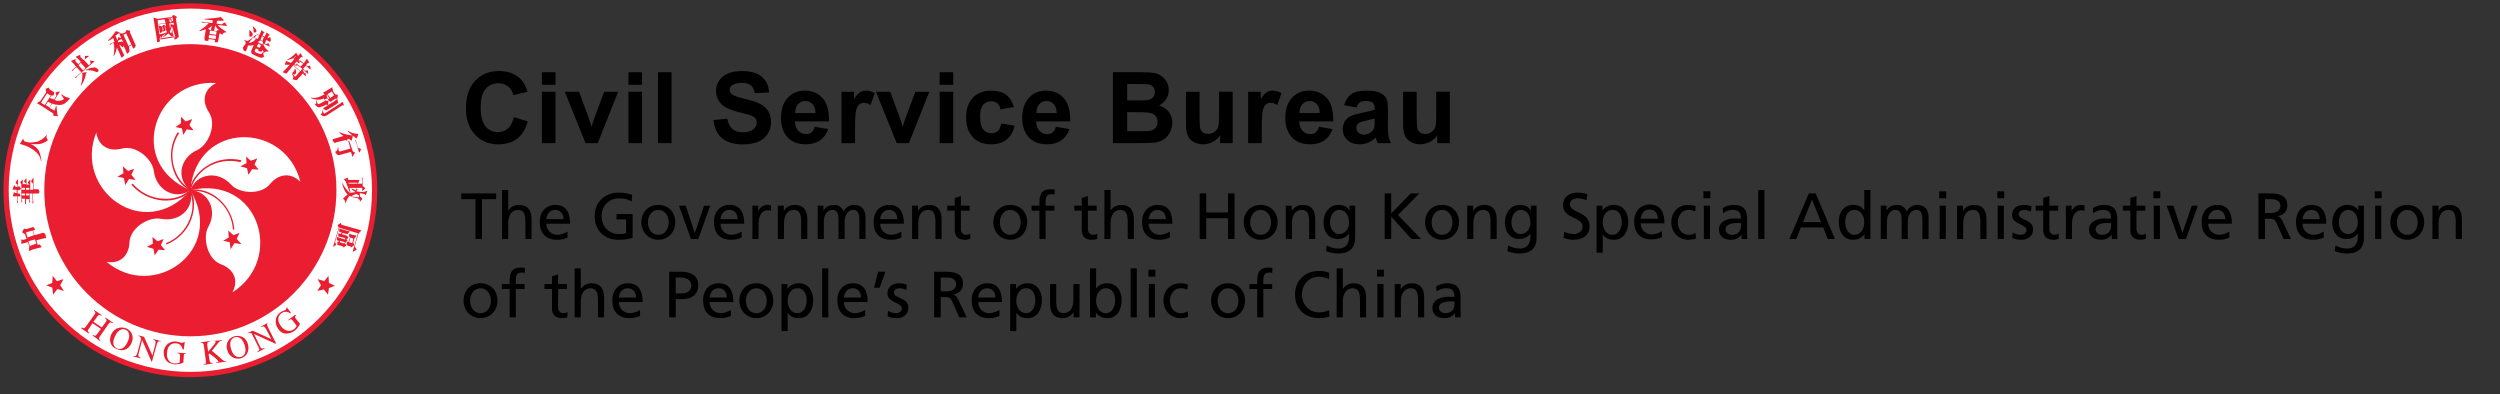
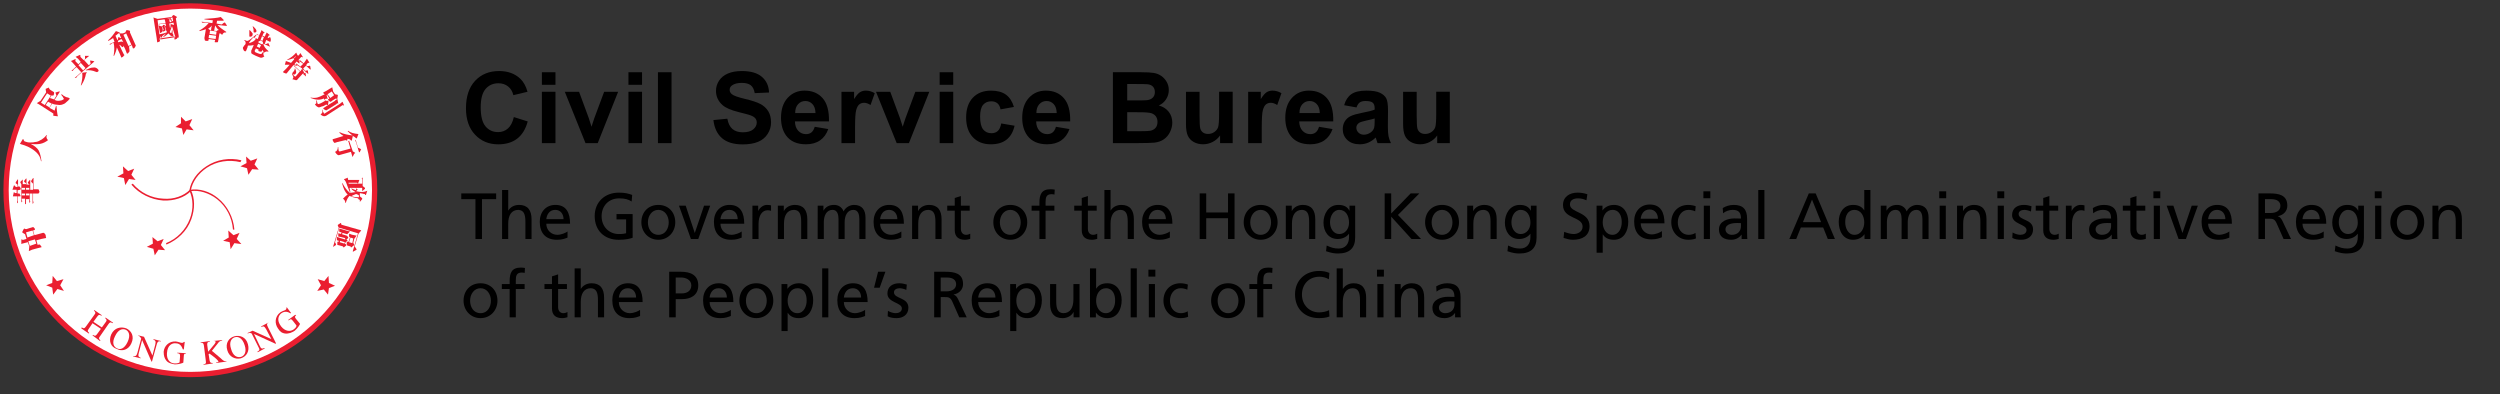
<svg xmlns="http://www.w3.org/2000/svg" version="1.1" id="Layer_1" x="0px" y="0px" width="427.486px" height="67.418px" viewBox="0 0 427.486 67.418" enable-background="new 0 0 427.486 67.418" xml:space="preserve">
  <rect x="0" y="0" width="427.486" height="67.418" fill="#333333" stroke="none" />
  <g>
    <path fill="#EA1E30" stroke="#EA1E30" stroke-miterlimit="10" d="M32.55,1.066c-17.374,0-31.463,14.09-31.463,31.462   c0,17.374,14.089,31.465,31.463,31.465c17.373,0,31.463-14.092,31.463-31.465C64.013,15.156,49.923,1.066,32.55,1.066L32.55,1.066z   " />
    <path fill="#FFFFFF" d="M32.55,63.592c-17.133,0-31.063-13.93-31.063-31.063c0-17.132,13.932-31.062,31.063-31.062   s31.062,13.93,31.062,31.062C63.612,49.663,49.683,63.592,32.55,63.592L32.55,63.592z" />
-     <path fill="#EA1E30" d="M32.55,57.506c13.77,0,24.978-11.207,24.978-24.979C57.528,18.759,46.32,7.55,32.55,7.55   c-13.771,0-24.979,11.208-24.979,24.978C7.572,46.299,18.78,57.506,32.55,57.506L32.55,57.506z" />
    <path fill="#FFFFFF" d="M32.55,32.528c-11.048-4.643-6.165-19.053,4.403-18.333c-2.162,1.121-2.482,3.123-1.202,5.044   c1.36,2.162-0.16,5.524-2.001,6.405C30.709,27.005,30.068,30.608,32.55,32.528L32.55,32.528z" />
    <path fill="#FFFFFF" d="M32.55,32.528c-7.846,9.047-20.015,0-16.092-9.846c0.4,2.402,2.242,3.283,4.402,2.723   c2.482-0.641,5.204,1.841,5.444,3.842C26.705,32.528,29.988,34.29,32.55,32.528L32.55,32.528z" />
    <path fill="#FFFFFF" d="M32.55,32.528c6.164,10.249-6.245,19.055-14.331,12.25c2.401,0.4,3.842-1.121,3.923-3.363   c0.16-2.562,3.362-4.401,5.364-4.002C30.788,38.053,33.35,35.493,32.55,32.528L32.55,32.528z" />
    <path fill="#FFFFFF" d="M32.55,32.528c11.688-2.721,16.171,11.77,7.205,17.453c1.121-2.162,0.16-4.002-2.002-4.803   c-2.321-0.881-3.122-4.563-2.161-6.325C37.273,35.972,35.592,32.609,32.55,32.528L32.55,32.528z" />
    <path fill="#FFFFFF" d="M32.55,32.528C33.591,20.6,48.801,20.76,51.364,31.087c-1.681-1.681-3.763-1.36-5.203,0.401   c-1.603,1.922-5.284,1.602-6.646,0.081C37.273,29.087,33.591,29.647,32.55,32.528L32.55,32.528z" />
    <polygon fill="#EA1E30" points="31.909,22.122 31.349,23.082 31.108,21.962 29.988,21.721 30.948,21.081 30.948,19.96    31.749,20.76 32.87,20.36 32.39,21.401 33.11,22.282  " />
    <polygon fill="#EA1E30" points="22.463,29.888 23.183,30.768 22.062,30.608 21.422,31.648 21.181,30.448 20.061,30.208    21.101,29.647 21.022,28.446 21.902,29.247 22.943,28.846  " />
    <polygon fill="#EA1E30" points="26.946,41.256 27.987,40.854 27.506,41.897 28.227,42.777 27.106,42.696 26.465,43.657    26.225,42.538 25.105,42.217 26.145,41.656 26.065,40.536  " />
    <polygon fill="#EA1E30" points="39.115,40.615 39.034,39.415 39.915,40.213 40.955,39.815 40.475,40.854 41.277,41.736    40.075,41.577 39.435,42.618 39.275,41.417 38.154,41.174  " />
    <polygon fill="#EA1E30" points="42.237,28.767 41.116,28.446 42.156,27.886 42.077,26.765 42.877,27.485 43.998,27.086    43.518,28.126 44.238,29.006 43.117,28.927 42.477,29.888  " />
-     <path fill="#EA1E30" d="M32.63,32.369c-1.36-0.721-2.401-2.082-2.882-3.842c-0.562-1.921-0.24-4.082,0.88-5.764l-0.24-0.161   c-1.121,1.761-1.442,3.923-0.881,6.004c0.479,1.842,1.601,3.283,3.042,4.003L32.63,32.369L32.63,32.369z" />
    <path fill="#EA1E30" d="M32.47,32.449c-1.041,1.041-2.722,1.681-4.564,1.521c-2-0.081-3.922-1.042-5.202-2.563l-0.24,0.161   c1.359,1.601,3.362,2.562,5.442,2.722c1.843,0.08,3.604-0.479,4.725-1.601L32.47,32.449L32.47,32.449z" />
    <path fill="#EA1E30" d="M32.39,32.609c0.641,1.362,0.72,3.122,0.08,4.804c-0.721,1.922-2.242,3.442-4.083,4.164l0.08,0.24   c1.921-0.801,3.521-2.322,4.243-4.322c0.64-1.764,0.64-3.604-0.081-5.044L32.39,32.609L32.39,32.609z" />
    <path fill="#EA1E30" d="M32.55,32.69c1.521-0.241,3.202,0.32,4.563,1.36c1.602,1.283,2.563,3.123,2.723,5.205h0.241   c-0.161-2.082-1.201-4.084-2.803-5.364c-1.44-1.2-3.202-1.681-4.803-1.441L32.55,32.69L32.55,32.69z" />
    <path fill="#EA1E30" d="M41.277,27.405c-2.002-0.48-4.243-0.159-6.005,1.041c-1.601,1.042-2.642,2.563-2.881,4.083l0.24,0.081   c0.241-1.521,1.281-2.961,2.722-3.923c1.682-1.12,3.764-1.44,5.766-0.96L41.277,27.405L41.277,27.405z" />
    <polygon fill="#EA1E30" points="10.293,48.781 10.934,49.743 9.813,49.42 9.093,50.381 8.933,49.182 7.892,48.781 8.933,48.381    9.013,47.18 9.733,48.061 10.853,47.739  " />
    <polygon fill="#EA1E30" points="54.886,48.781 54.245,49.743 55.366,49.502 56.087,50.381 56.247,49.261 57.288,48.86    56.247,48.381 56.167,47.18 55.447,48.061 54.326,47.739  " />
    <path fill="#EA1E30" d="M13.976,55.986c0.4,0.241,0.48,0.16,0.72-0.159l1.441-2c0.241-0.32,0.241-0.402-0.08-0.721l0.08-0.082   l1.28,0.88l-0.079,0.081c-0.4-0.24-0.48-0.16-0.721,0.16l-0.642,0.88l1.44,0.961l0.642-0.88c0.24-0.32,0.24-0.4-0.081-0.721   l0.081-0.08l1.281,0.881l-0.08,0.08c-0.401-0.241-0.481-0.16-0.721,0.16l-1.44,2.08c-0.24,0.32-0.24,0.402,0.08,0.722l-0.08,0.08   l-1.281-0.96l0.08-0.081c0.399,0.239,0.48,0.162,0.721-0.16l0.641-0.879l-1.441-0.961l-0.642,0.961   c-0.239,0.319-0.239,0.399,0.081,0.72l-0.081,0.081l-1.28-0.882L13.976,55.986L13.976,55.986z" />
    <path fill="#EA1E30" d="M19.02,57.187c0.561-1.201,1.682-1.36,2.563-1.042c0.881,0.4,1.44,1.361,0.881,2.563   c-0.48,1.121-1.603,1.44-2.482,0.961C18.94,59.349,18.539,58.308,19.02,57.187L19.02,57.187z M21.822,58.467   c0.561-1.201,0.161-1.842-0.319-2.081c-0.562-0.241-1.281-0.08-1.841,1.12c-0.563,1.121-0.241,1.842,0.399,2.082   C20.541,59.829,21.261,59.668,21.822,58.467L21.822,58.467z" />
    <path fill="#EA1E30" d="M27.506,58.389c-0.32-0.081-0.561-0.081-0.721,0.561l-0.801,2.881h-0.08l-1.602-3.682l0,0l-0.561,2.161   c-0.16,0.562-0.079,0.721,0.32,0.882v0.079l-1.28-0.319V60.87c0.399,0.08,0.56,0,0.72-0.562l0.641-2.401   c-0.16-0.32-0.24-0.4-0.479-0.479v-0.081l0.961,0.241l1.439,3.201l0,0l0.48-1.84c0.16-0.643,0-0.722-0.32-0.883v-0.079l1.281,0.319   L27.506,58.389L27.506,58.389z" />
    <path fill="#EA1E30" d="M31.829,60.469c-0.24,0-0.4,0-0.4,0.4l-0.08,1.121c0,0.08-0.801,0.32-1.441,0.32   c-0.561-0.081-1.201-0.24-1.521-0.721c-0.24-0.32-0.4-0.721-0.4-1.441c0.081-0.961,0.881-1.841,2.082-1.76   c0.561,0.08,0.801,0.238,1.04,0.238c0.081,0,0.241,0,0.321-0.159h0.16l-0.16,1.28h-0.16c-0.161-0.4-0.4-1.041-1.201-1.041   c-0.561-0.08-1.44,0.242-1.521,1.683c-0.08,1.04,0.479,1.76,1.36,1.76c0.4,0,0.802-0.079,0.802-0.239l0.079-0.961   c0-0.48-0.079-0.48-0.48-0.56v-0.082l1.441,0.082L31.829,60.469L31.829,60.469z" />
    <path fill="#EA1E30" d="M36.473,58.308l1.521-0.16v0.08c-0.32,0.08-0.481,0.08-0.802,0.56l-0.96,1.201l1.521,1.281   c0.4,0.4,0.642,0.561,0.961,0.48v0.08l-1.76,0.24v-0.08c0.319-0.08,0.399-0.08,0.399-0.16c0-0.16-0.641-0.721-0.881-0.881   l-0.641-0.48l-0.16,0.08l0.16,1.041c0.08,0.4,0.16,0.48,0.56,0.48v0.079l-1.601,0.241v-0.08c0.4-0.081,0.479-0.161,0.4-0.641   l-0.32-2.562c-0.08-0.481-0.16-0.481-0.562-0.481v-0.08l1.603-0.24v0.08c-0.401,0.08-0.481,0.16-0.481,0.563l0.16,1.199   c1.122-1.281,1.282-1.521,1.282-1.682C36.873,58.308,36.713,58.308,36.473,58.308L36.473,58.308L36.473,58.308z" />
    <path fill="#EA1E30" d="M38.874,59.909c-0.4-1.281,0.319-2.16,1.201-2.402c0.88-0.239,2.001,0.082,2.321,1.361   c0.32,1.202-0.241,2.082-1.201,2.401C40.235,61.51,39.195,61.03,38.874,59.909L38.874,59.909z M41.837,59.028   c-0.401-1.279-1.122-1.521-1.683-1.361c-0.56,0.16-1.039,0.801-0.64,2.002c0.319,1.201,1.04,1.521,1.681,1.36   C41.757,60.87,42.237,60.229,41.837,59.028L41.837,59.028z" />
    <path fill="#EA1E30" d="M45.999,55.106c-0.32,0.16-0.48,0.32-0.16,0.88l1.362,2.724l-0.081,0.078l-3.683-1.681l0,0l0.96,2.002   c0.24,0.562,0.4,0.562,0.802,0.399l0.079,0.08l-1.2,0.642l-0.08-0.081c0.399-0.24,0.479-0.32,0.16-0.88l-1.121-2.241   c-0.32-0.16-0.4-0.16-0.641,0l-0.08-0.081l0.88-0.401l3.203,1.442l0,0l-0.881-1.682c-0.319-0.56-0.479-0.56-0.8-0.4l-0.081-0.081   l1.201-0.64L45.999,55.106L45.999,55.106z" />
    <path fill="#EA1E30" d="M50.643,53.904c-0.16,0.162-0.321,0.241-0.08,0.562l0.721,0.882c0.08,0.08-0.399,0.799-0.881,1.2   c-0.479,0.32-1.04,0.561-1.682,0.48c-0.479-0.081-0.8-0.24-1.2-0.882c-0.561-0.799-0.561-2,0.4-2.722   c0.479-0.318,0.8-0.318,0.961-0.479c0,0,0.16-0.161,0.08-0.319l0.08-0.08l0.72,0.961l-0.079,0.08c-0.4-0.241-0.962-0.479-1.602,0   c-0.4,0.318-0.88,1.119,0,2.24c0.64,0.801,1.521,0.961,2.162,0.481c0.32-0.241,0.561-0.56,0.4-0.722l-0.561-0.721   c-0.32-0.4-0.399-0.32-0.721-0.078l-0.08-0.082l1.201-0.879L50.643,53.904L50.643,53.904z" />
    <path fill="#EA1E30" d="M7.812,40.213c0-0.078-0.081-0.159-0.16-0.238c-0.08-0.16-0.16-0.16-0.16-0.16s-0.081,0-0.16,0l-0.562,0.16   l-0.88,0.238l0,0l0,0l-0.24-0.799l0,0l0,0l0.24-0.08c0.081,0,0.081-0.08,0.081-0.16s-0.081-0.16-0.16-0.241   c-0.081-0.079-0.161-0.16-0.24-0.079l-0.561,0.16l-0.48,0.16c-0.08,0-0.239,0-0.32-0.08c0,0,0,0-0.08,0c0,0,0,0-0.08,0.08   l-0.24,0.479v0.08c0,0,0,0,0.08,0.081l0.4,0.239l0,0l0,0l0.239,0.8l0,0l0,0l-0.561,0.161c-0.079,0-0.159,0-0.239-0.08   c0,0,0,0-0.08,0l0,0v0.8c0.08-0.08,0.24-0.08,0.479-0.16l0.641-0.16l0,0l0,0l0.241,0.721l0,0l0,0l-0.08,0.801   c0.16-0.081,0.4-0.16,0.562-0.241l0.88-0.239l0.642-0.16h0.079c0,0,0,0,0-0.08s-0.079-0.16-0.16-0.24   c-0.08-0.16-0.16-0.16-0.16-0.16s-0.08,0-0.16,0L6.45,41.897l0,0l0,0l-0.24-0.801l0,0l0,0l0.881-0.241l0.801-0.159   C7.812,40.375,7.812,40.295,7.812,40.213C7.892,40.295,7.892,40.295,7.812,40.213L7.812,40.213z M4.689,40.615L4.689,40.615   L4.689,40.615l-0.239-0.881l0,0l0,0l1.121-0.319l0,0l0,0l0.24,0.799l0,0l0,0L4.689,40.615L4.689,40.615z M6.21,41.656L6.21,41.656   L6.21,41.656l-1.121,0.4l0,0l0,0l-0.239-0.8l0,0l0,0l1.121-0.32l0,0l0,0L6.21,41.656L6.21,41.656z" />
    <path fill="#FFFFFF" d="M3.088,34.691L3.088,34.691L3.088,34.691L3.088,34.691L3.088,34.691z" />
    <path fill="#EA1E30" d="M5.25,34.531L5.25,34.531C5.17,34.531,5.17,34.531,5.25,34.531L5.25,34.531L5.25,34.531z" />
    <path fill="#FFFFFF" d="M5.811,34.691L5.811,34.691L5.811,34.691L5.811,34.691L5.811,34.691z" />
    <path fill="#FFFFFF" d="M4.53,34.851L4.53,34.851L4.53,34.851L4.53,34.851L4.53,34.851z" />
    <path fill="#EA1E30" d="M3.809,34.531L3.809,34.531L3.809,34.531L3.809,34.531L3.809,34.531z" />
    <path fill="#EA1E30" d="M2.448,32.929L2.448,32.929L2.448,32.929z" />
    <path fill="#EA1E30" d="M2.528,32.929L2.528,32.929L2.528,32.929z" />
    <path fill="#EA1E30" d="M3.008,30.608L3.008,30.608L3.008,30.608z" />
    <path fill="#EA1E30" d="M3.489,32.449C3.569,32.449,3.569,32.369,3.489,32.449c0.08-0.16,0.08-0.24,0-0.32   c0-0.08-0.079-0.161-0.079-0.161l-0.08-0.079H3.088l0,0l0,0v-1.201l0,0l0,0c0,0,0,0-0.08,0l-0.319,0.48c0,0,0,0,0,0.08   c0,0,0,0,0,0.08l0.319,0.241l0,0l0,0v0.399l0,0l0,0H2.689l0,0l0,0l-0.161-0.239c0,0,0,0-0.081,0c0,0,0,0-0.078,0l-0.241,0.72   c0.08,0,0.399,0,0.399,0h0.32l0,0l0,0v0.561l0,0l0,0h-0.32l0,0l0,0c-0.081-0.081-0.081-0.16-0.081-0.16l0,0H2.368l-0.161,0.72   c0.08,0,0.4,0,0.4,0h0.319l0,0l0,0v1.201l0.16-0.161c0-0.16-0.08-0.238-0.08-0.32v-0.72l0,0l0,0h0.241h0.239l0,0c0,0,0,0,0-0.08   c0-0.08,0-0.16-0.079-0.24c-0.08-0.16-0.08-0.16-0.08-0.16h-0.08h-0.24l0,0l0,0v-0.562l0,0l0,0L3.489,32.449L3.489,32.449z" />
    <path fill="#EA1E30" d="M2.448,31.729L2.448,31.729L2.448,31.729z" />
    <path fill="#EA1E30" d="M4.37,30.528L4.37,30.528L4.37,30.528z" />
    <path fill="#EA1E30" d="M6.691,32.609c0-0.081-0.08-0.24-0.16-0.24H6.131h-0.4l0,0l0,0v-1.92l0,0c0,0,0,0-0.08,0l-0.319,0.479   c0,0,0,0,0,0.081c0,0,0,0,0,0.079l0.319,0.32l0,0l0,0v1.042l0,0l0,0H5.17l0,0l0,0v-1.681l0,0l0,0c0,0,0,0-0.08,0l-0.32,0.4v0.08   c0,0,0,0,0,0.08l0.32,0.241l0,0l0,0l0,0l0,0l0,0H4.53l0,0l0,0v-0.961c0-0.08,0-0.08,0-0.08s0,0-0.08,0l-0.32,0.4c0,0,0,0,0,0.081   c0,0,0,0,0,0.079l0.32,0.241l0,0l0,0v0.16l0,0l0,0H3.889l0,0l0,0v-0.72c0-0.08,0-0.08,0-0.08l0,0l-0.4,0.399c0,0,0,0,0,0.081   c0,0,0,0,0,0.08l0.16,0.24l0,0l0,0v3.122l0.16-0.16c0-0.078-0.08-0.238-0.08-0.32v-0.16l0,0l0,0h0.561l0,0l0,0v0.961l0.16-0.081   c0-0.16,0-0.32,0-0.4v-0.401l0,0l0,0H5.01l0,0l0,0v0.641l0.16-0.16c0-0.16-0.08-0.32-0.08-0.481v-0.96l0,0l0,0h0.48l0,0l0,0v1.761   l0.16-0.16c0-0.16-0.08-0.32-0.08-0.4v-1.201l0,0l0,0h0.48h0.399c0.08,0,0.08,0,0.08,0s0,0,0-0.08   C6.771,32.929,6.771,32.77,6.691,32.609L6.691,32.609z M3.729,32.449v-0.32l0,0l0,0h0.561l0,0l0,0v0.32l0,0l0,0H3.729L3.729,32.449   L3.729,32.449L3.729,32.449z M4.289,33.41H3.729l0,0l0,0v-0.322l0,0l0,0h0.561l0,0l0,0V33.41L4.289,33.41L4.289,33.41L4.289,33.41z    M4.449,32.449v-0.32l0,0l0,0H5.01l0,0l0,0v0.32l0,0l0,0H4.449L4.449,32.449L4.449,32.449L4.449,32.449z M5.01,33.41H4.449l0,0l0,0   v-0.322l0,0l0,0H5.01l0,0l0,0V33.41L5.01,33.41L5.01,33.41L5.01,33.41z" />
    <path fill="#EA1E30" d="M5.25,24.604L5.25,24.604L5.25,24.604c0.561,0.079,1.121,0.079,1.601,0   c0.481-0.081,0.961-0.321,1.362-0.641c-0.241-0.241-0.321-0.479-0.241-0.721c0,0,0-0.081,0.08-0.081l-0.08-0.08   c-0.24,0.241-0.4,0.48-0.561,0.561c-0.16,0.16-0.32,0.24-0.641,0.4c-0.24,0.16-0.561,0.239-0.8,0.239   c-0.241,0.08-0.561,0.08-0.881,0.08s-0.561-0.08-0.8-0.16c-0.081,0-0.161-0.08-0.24-0.24c0-0.16-0.081-0.16-0.081-0.16h-0.08   l-0.479,0.801c0.079,0,0.159,0.079,0.239,0.079c0.319,0.081,0.801,0.241,1.281,0.481c0.48,0.241,0.96,0.56,1.361,0.961   c0.399,0.399,0.64,0.879,0.721,1.44h0.079c-0.079-0.721-0.24-1.362-0.48-1.842C6.37,25.324,5.89,24.924,5.25,24.604L5.25,24.604   L5.25,24.604L5.25,24.604L5.25,24.604z" />
    <path fill="#EA1E30" d="M9.254,20.04L9.254,20.04L9.254,20.04z" />
    <path fill="#EA1E30" d="M10.053,15.797L10.053,15.797L10.053,15.797z" />
    <path fill="#EA1E30" d="M11.895,16.838c0-0.08,0-0.08-0.081-0.08c0,0-0.079,0-0.159-0.081c-0.239,0-0.561-0.16-0.802-0.32   c-0.08-0.081-0.16-0.16-0.318-0.241l-0.08,0.081c0.159,0.16,0.318,0.399,0.479,0.72l0,0l0,0l0,0   c-0.081,0.08-0.161,0.16-0.399,0.241c-0.241,0.079-0.481,0.079-0.642,0.079c-0.24,0-0.399-0.079-0.56-0.16l0,0l0,0l0.88-1.361   c0-0.079,0-0.079,0-0.079s0,0-0.08,0c-0.081,0-0.562,0.16-0.562,0.16H9.493c0,0,0,0,0,0.08l0,0l0,0l0.159,0.481l0,0l0,0   l-0.398,0.64l0,0l0,0c-0.241-0.08-0.48-0.16-0.722-0.24l0,0l0,0l0.319-0.481l0,0l0,0l0.161,0.081c0,0,0.08,0,0.16-0.081   c0-0.079,0.081-0.16,0.081-0.32s0-0.24-0.081-0.24l-0.399-0.241l-0.24-0.16c-0.08-0.079-0.08-0.16-0.16-0.239l0,0l0,0   c0,0,0,0,0-0.081h-0.08l-0.401,0.16c0,0-0.08,0-0.08,0.081v0.079l0.08,0.481l0,0l0,0l-0.961,1.441l0,0l0,0l-0.64,0.4   c0.16,0.081,0.319,0.16,0.56,0.319L9.093,19.4c0.08,0.08,0.08,0.08,0,0.24c0,0.08,0,0.08,0,0.08s0,0,0.08,0.08l0.641,0.08h0.08   V19.8c-0.08-0.08-0.08-0.399-0.161-0.881l-0.08-0.801h-0.08c-0.078,0.241-0.158,0.561-0.238,0.801l0,0l0,0L8.453,18.44l0,0l0,0   l0.479-0.72l0,0l0,0c0.16,0.079,0.4,0.16,0.562,0.16c0.238,0,0.479,0.079,0.72,0.079c0.241,0,0.479-0.079,0.64-0.16   c0.241-0.079,0.401-0.241,0.563-0.401c0.16-0.159,0.319-0.238,0.319-0.319l0.079-0.08C11.895,16.998,11.895,16.918,11.895,16.838   L11.895,16.838z M7.652,17.958L7.652,17.958l-0.64-0.4l0,0l0,0l1.04-1.601l0,0l0,0l0.641,0.401l0,0l0,0L7.652,17.958L7.652,17.958   L7.652,17.958z M8.852,17.719l-0.399,0.64l0,0l0,0l-0.641-0.401l0,0l0,0l0.4-0.561l0,0l0,0C8.372,17.478,8.532,17.558,8.852,17.719   L8.852,17.719L8.852,17.719L8.852,17.719z" />
    <path fill="#EA1E30" d="M13.656,9.312L13.656,9.312L13.656,9.312z" />
    <path fill="#EA1E30" d="M16.138,10.513L16.138,10.513C16.138,10.433,16.138,10.433,16.138,10.513   C16.138,10.433,16.138,10.433,16.138,10.513c-0.08-0.08-0.641-0.16-0.641-0.16s0,0-0.08,0v0.08l0.08,0.481l0,0l0,0l-0.321,0.239   l0,0l0,0l-0.8-0.88l0,0l0,0l0.881-0.721l0,0l0,0c0,0,0,0-0.081,0h-0.56c0,0,0,0-0.08,0c0,0,0,0,0,0.081l0,0l0,0v0.48l0,0l0,0   l-0.24,0.16l0,0l0,0l-0.48-0.48c-0.08-0.08-0.08-0.16-0.08-0.241c0-0.08,0-0.08,0-0.159c0,0,0,0-0.08,0l-0.721,0.32   c0.08,0.08,0.161,0.16,0.4,0.319l0.479,0.561l0,0l0,0l-0.399,0.4l0,0l0,0l-0.481-0.48c-0.08-0.08-0.08-0.16,0-0.32c0,0,0,0,0-0.081   h-0.08l-0.72,0.32c0.08,0.08,0.16,0.16,0.32,0.321l0.56,0.64l0,0l0,0l-0.8,0.72h0.24c0.08-0.16,0.16-0.239,0.239-0.32l0.4-0.319   l0,0l0,0l0.801,0.88l0,0l0,0l-1.121,0.96h0.239c0.081-0.081,0.161-0.24,0.241-0.32L16.138,10.513L16.138,10.513z M13.416,11.153   L13.416,11.153L13.416,11.153l0.399-0.399l0,0l0,0l0.802,0.88l0,0l0,0l-0.4,0.4l0,0l0,0L13.416,11.153L13.416,11.153z" />
    <path fill="#EA1E30" d="M14.777,12.354l-0.721,0.081c0.08,0.64,0,1.36-0.24,2.161h0.081c0.48-0.72,0.721-1.441,0.8-2.001l0,0l0,0   l0.161-0.16C14.858,12.435,14.858,12.435,14.777,12.354L14.777,12.354L14.777,12.354z" />
    <path fill="#EA1E30" d="M16.859,12.035c0-0.081-0.081-0.16-0.161-0.241c-0.159-0.159-0.399-0.319-0.8-0.24   c-0.32,0-0.722,0.159-1.202,0.4v0.081c0.561-0.081,1.122,0,1.683,0.239c0.16,0.081,0.24,0.081,0.318,0   C16.859,12.195,16.859,12.114,16.859,12.035L16.859,12.035z" />
    <path fill="#EA1E30" d="M18.78,7.63L18.78,7.63L18.78,7.63L18.78,7.63L18.78,7.63z" />
    <path fill="#EA1E30" d="M20.701,9.712L20.701,9.712L20.701,9.712z" />
    <path fill="#EA1E30" d="M23.183,7.711l-0.32-0.72l-0.64-1.442c0-0.08,0-0.161,0-0.161c0-0.079,0.08-0.079,0-0.079   c0,0,0,0-0.08-0.081l-0.399-0.081c-0.08,0-0.08,0-0.08,0s-0.08,0-0.08,0.081l0,0l0,0l-0.16,0.32l0,0l0,0l-0.4,0.16l0,0l0,0h-0.641   c0.08,0.081,0.16,0.241,0.16,0.4l0.16,0.321V6.51h-0.08l-0.319-0.16c-0.08,0-0.08,0-0.08,0s0,0,0,0.081l-0.081,0.4l0,0l0,0h-0.08   l0,0l0,0l-0.319-0.722l0,0l0,0c0.239-0.16,0.319-0.239,0.399-0.319c0.081-0.081,0.081-0.081,0.081-0.081s0.08,0,0.16,0   s0.08,0,0.08-0.079V5.549l0,0L19.821,5.31c-0.399,0.56-0.801,1.121-1.36,1.6l0.08,0.081c0.319-0.16,0.56-0.321,0.801-0.481l0,0l0,0   l0.239,0.641l0,0l0,0l-0.88,0.4l0.159,0.08c0.16-0.08,0.24-0.16,0.321-0.239l0.24-0.081l0,0l0,0c0.16,0.642,0.16,1.361,0,2.241   h0.081c0.24-0.479,0.399-0.96,0.479-1.44l0,0l0,0l0,0l0,0l0,0l0.48,1.04l0.24,0.561v0.08c0,0,0.081,0.08,0.159,0   c0.08,0,0.161-0.08,0.24-0.16c0.081-0.161,0.161-0.161,0.161-0.161v-0.08l-0.08-0.081l-0.32-0.64l-0.479-1.042l0,0l0,0l0,0l0,0l0,0   c0,0,0.08,0.081,0.16,0.081c0.08,0.08,0.16,0.16,0.24,0.241c0.079,0.079,0.159,0.16,0.239,0.079l0.079-0.079   c0-0.081,0-0.081,0-0.161l0,0l0,0l0,0l0,0l0,0l0.321,0.641l0.24,0.641c0,0.079,0.08,0.079,0.08,0.079s0,0,0.079,0   c0.08,0,0.08-0.079,0.161-0.16c0.079-0.081,0.16-0.16,0.16-0.24s0-0.08,0-0.161l-0.081-0.639l0,0l0,0l0.481-0.241l0,0l0,0   l0.16,0.48c0,0,0,0.081,0.08,0.081c0,0,0,0,0.079,0c0.081,0,0.16-0.081,0.241-0.241C23.183,7.871,23.263,7.791,23.183,7.711   L23.183,7.711z M21.101,7.23L21.101,7.23L21.101,7.23L21.101,7.23c-0.16-0.16-0.399-0.16-0.879,0l0,0l0,0l-0.081-0.239l0,0l0,0   l0.642-0.321l0,0l0,0L21.101,7.23L21.101,7.23L21.101,7.23L21.101,7.23z M22.463,7.63l-0.48,0.241l0,0l0,0L21.101,5.95l0,0l0,0   l0.481-0.241l0,0l0,0L22.463,7.63L22.463,7.63L22.463,7.63L22.463,7.63z" />
    <path fill="#EA1E30" d="M20.302,6.35L20.302,6.35L20.302,6.35z" />
    <path fill="#EA1E30" d="M30.549,6.109l-0.48-2.962l0,0l0,0l0.16-0.16v-0.08c0,0,0-0.079-0.08-0.079l-0.399-0.241h-0.081h-0.079   l-0.241,0.32l0,0l0,0l-2.401,0.321l0,0l0,0l-0.721-0.241c0.081,0.241,0.081,0.4,0.081,0.48l0.48,3.042l0.081,0.641v0.08h0.079   c0.08,0,0.16-0.08,0.24-0.08c0.16-0.081,0.16-0.081,0.16-0.16V6.91l-0.08-0.319l0,0l0,0l2.563-0.4l0,0l0,0V6.35v0.32   c0,0,0,0,0,0.081h0.08c0,0,0.079,0,0.24-0.081c0.16-0.079,0.16-0.16,0.16-0.239C30.628,6.591,30.549,6.109,30.549,6.109   L30.549,6.109z M29.667,3.868L29.667,3.868l0.081,0.4l0,0l0,0l-0.562-0.16c0,0.319-0.08,0.561-0.08,0.721l0,0l0,0l0,0l0,0l0,0   c-0.08-0.08-0.08-0.401-0.161-0.801l0,0l0,0L29.667,3.868L29.667,3.868L29.667,3.868z M29.108,3.068l0.4-0.081l0,0l0,0l0.081,0.561   v0.081h-0.081l-0.16-0.081l0,0l0,0c0-0.081,0-0.081,0-0.161c0-0.08-0.08-0.16-0.16-0.16C29.268,3.147,29.187,3.147,29.108,3.068   L29.108,3.068L29.108,3.068L29.108,3.068L29.108,3.068L29.108,3.068L29.108,3.068z M28.547,3.228L28.547,3.228L28.547,3.228   L28.547,3.228l0.398-0.081h0.081v0.081l0,0c0.08,0.08,0.16,0.16,0.16,0.24c0,0.081,0.081,0.161,0.16,0.161l0,0l0,0l-0.08,0.16l0,0   l0,0h-0.24l0,0l0,0l-0.081-0.401l0,0l0,0c0.081-0.08,0.081-0.08,0.081-0.16l0,0H28.547L28.547,3.228L28.547,3.228L28.547,3.228z    M27.026,4.108l-0.08-0.641l0,0l0,0l1.201-0.16l0,0l0,0l0.08,0.241l0.08,0.4l0,0l0,0L27.026,4.108L27.026,4.108L27.026,4.108   L27.026,4.108z M29.988,6.35l-2.562,0.4l0,0l0,0l-0.08-0.641l0,0l0,0l0,0l0,0l0,0c0,0.081,0.08,0.081,0.08,0.16   c0.08,0.081,0.08,0.162,0.08,0.162s0,0,0.08,0c0,0,0.08,0,0.08-0.081s0.081-0.159,0.16-0.24l0.641-0.479V5.549   c-0.4,0.16-0.801,0.241-1.201,0.321l0,0l0,0l-0.24-1.681V4.108h0.081l0.08,0.081c0.16-0.081,0.24-0.081,0.32-0.081l0.801-0.081l0,0   l0,0l0.08,0.321v0.079h-0.08l-0.24-0.16h-0.081c0,0,0,0-0.081,0l0,0l0,0l-0.159,0.241l0,0l0,0h-0.16l0,0l0,0l-0.48-0.16   c0,0.079,0.08,0.239,0.08,0.32l0.08,0.479l0.08,0.401c0,0.081,0,0.081,0,0.081s0,0,0.08,0c0,0,0.08,0,0.16-0.081   c0.08-0.08,0.16-0.08,0.16-0.08s0,0,0-0.081v-0.16l0,0l0,0h0.08l0,0l0,0v0.16l0,0c0,0,0,0,0.079,0c0,0,0.081,0,0.241-0.079   c0.08-0.081,0.16-0.081,0.16-0.162l-0.08-0.239l-0.08-0.4l0,0l0,0l0.08-0.081l0,0v0.081c0.08,0.4,0.16,0.72,0.32,0.961l0,0l0,0   c-0.24,0.32-0.48,0.721-0.801,0.961l0,0c0.399-0.162,0.721-0.4,1.041-0.722l0,0l0,0c0.159,0.161,0.24,0.241,0.399,0.4   c0.16,0.081,0.24,0.081,0.32,0.081c0.081,0,0.16-0.081,0.16-0.16c0-0.081,0-0.081-0.079-0.16c-0.081-0.08-0.081-0.161-0.081-0.321   c0-0.08,0-0.32-0.08-0.561l0,0c-0.08,0.481-0.08,0.561-0.08,0.561s0,0.081-0.08,0.081h-0.081c0,0-0.08,0-0.16-0.16l0,0l0,0   c0.08-0.241,0.24-0.481,0.32-0.881l0,0l0,0l0.08-0.08l0,0l0,0L29.988,6.35L29.988,6.35L29.988,6.35L29.988,6.35z M27.987,5.148   L27.987,5.148h-0.16l0,0l0,0l-0.08-0.56l0,0l0,0h0.08l0,0l0,0L27.987,5.148L27.987,5.148L27.987,5.148z" />
    <path fill="#EA1E30" d="M28.147,4.189L28.147,4.189L28.147,4.189z" />
    <path fill="#EA1E30" d="M27.186,4.268L27.186,4.268L27.186,4.268L27.186,4.268L27.186,4.268z" />
    <path fill="#EA1E30" d="M28.147,4.189L28.147,4.189L28.147,4.189z" />
    <path fill="#EA1E30" d="M38.154,3.468L38.154,3.468L38.154,3.468z" />
    <path fill="#EA1E30" d="M37.193,4.268L37.193,4.268L37.193,4.268l1.521,0.16c0.081,0,0.081,0,0.081,0l0,0V4.349l-0.32-0.481   c0,0,0,0-0.08,0h-0.081l-0.399,0.321l0,0l0,0l-0.881-0.161l0,0l0,0l0.079-0.479l0,0l0,0c0.08,0,0.241,0,0.48,0   c0.241,0,0.401,0,0.479,0c0.081,0,0.081,0,0.081,0h0.08c0,0,0,0,0-0.081c0,0,0,0,0-0.08l-0.48-0.48   c-0.561,0.161-1.521,0.24-2.801,0.321v0.08c0.399,0.08,0.881,0.08,1.44,0.16l0,0l0,0l-0.079,0.48l0,0l0,0l-1.842-0.24l0.081,0.16   c0.08,0,0.24,0,0.48,0l0.641,0.08l0,0l0,0c-0.401,0.479-0.881,0.881-1.603,1.281l0.08,0.081c0.562-0.162,0.881-0.241,1.041-0.321   l0,0v0.081l-0.08,0.48l-0.16,0.96l0.08,0.4l0,0c0,0,0.08,0,0.16,0.081c0.079,0,0.239,0,0.319,0c0.08-0.081,0.161-0.081,0.161-0.081   V6.67l0,0l0,0l1.121,0.161l0,0l0,0l-0.08,0.32c0,0,0,0.08,0.08,0.08s0.16,0,0.319,0c0.16,0,0.16-0.08,0.16-0.08l0.081-0.4   l0.159-0.96c0-0.081,0-0.081,0.08-0.081c0.081,0,0.081,0,0.081,0l0,0l0,0c0.16,0.161,0.32,0.241,0.32,0.241   c0.08-0.16,0.159-0.241,0.239-0.32c0.08-0.081,0.161-0.081,0.321-0.081h0.08l0.079-0.08C38.154,5.069,37.593,4.75,37.193,4.268   L37.193,4.268z M36.953,6.109l-0.08,0.561l0,0l0,0l-1.201-0.16l0,0l0,0l0.079-0.56l0,0l0,0L36.953,6.109L36.953,6.109L36.953,6.109   L36.953,6.109z M37.033,5.389l-0.08,0.561l0,0l0,0l-1.121-0.16l0,0l0,0l0.08-0.561l0,0l0,0L37.033,5.389L37.033,5.389L37.033,5.389   L37.033,5.389z M37.434,5.148L37.434,5.148L37.434,5.148L37.434,5.148c-0.161,0-0.161,0-0.161,0l0,0l0,0l0,0L37.033,5.31l0,0l0,0   l-1.121-0.162l0,0l0,0l-0.321-0.239l0,0l0,0c0.241-0.16,0.479-0.321,0.641-0.56l0,0l0,0l0,0l0,0l0,0l-0.08,0.32l-0.081,0.56l0,0   l0,0c0,0,0,0,0.081,0c0.08,0,0.24,0,0.32,0c0.16,0,0.16-0.081,0.16-0.081l0.081-0.399l0.08-0.4l0,0l0,0l0,0l0,0l0,0   C36.953,4.588,37.113,4.909,37.434,5.148L37.434,5.148L37.434,5.148L37.434,5.148z" />
-     <path fill="#FFFFFF" d="M45.28,9.393L45.28,9.393L45.28,9.393L45.28,9.393L45.28,9.393z" />
    <path fill="#EA1E30" d="M46.4,6.831L46.4,6.831L46.4,6.831z" />
    <path fill="#EA1E30" d="M46.24,7.63L46.24,7.63L46.24,7.63z" />
    <path fill="#EA1E30" d="M46.24,6.431C46.24,6.431,46.24,6.35,46.24,6.431C46.16,6.35,46.16,6.35,46.16,6.35l-0.321,0.16l0,0l0,0   h-0.08l0,0l0,0l0.16-0.4c0,0,0.08-0.079,0.16-0.079s0.08,0,0.08,0s0,0-0.08-0.081l-0.48-0.4c0,0.081-0.161,0.321-0.161,0.321   L45.28,6.269l0,0l0,0l-0.4-0.16l0,0l0,0l0.161-0.4c0,0,0.08-0.079,0.16-0.079c0.079,0,0.079,0,0.079,0s0,0-0.079-0.081l-0.48-0.401   c0,0.081-0.161,0.401-0.161,0.401L44.318,6.03l0,0l0,0l-0.479-0.24l0.081,0.16c0.08,0,0.24,0.081,0.318,0.081h0.08l0,0l0,0   l-0.238,0.64l0,0l0,0l-0.562-0.239l0,0l0,0l0.32-0.4l-0.08-0.081c-0.32,0.241-0.562,0.481-0.881,0.72   c-0.32,0.24-0.48,0.321-0.561,0.321s-0.161,0-0.32-0.081c-0.08,0-0.08-0.079-0.159-0.079l-0.08,0.079   c0.16,0.081,0.239,0.241,0.239,0.32c0,0.08,0,0.161,0,0.24c0,0.08-0.08,0.16-0.239,0.32c-0.081,0.161-0.161,0.24-0.161,0.24   c-0.08,0.081-0.08,0.241,0,0.401c0.08,0.159,0.08,0.24,0.241,0.32c0.159,0.08,0.24,0,0.318-0.24c0.081-0.162,0.081-0.24,0.161-0.4   c0-0.16,0.08-0.241,0.08-0.321l0,0l0,0c0.32,0,0.641,0,0.88-0.08h0.08v0.08l-0.398,0.881c0,0.08,0,0.16,0,0.32   c0,0.16,0.159,0.241,0.318,0.32c0.161,0.081,0.321,0.16,0.481,0.24c0.4,0.161,0.721,0.32,0.88,0.32c0.16,0,0.401-0.08,0.562-0.239   c-0.16-0.161-0.16-0.321-0.16-0.4c0-0.081,0-0.241,0.08-0.322l-0.08-0.079c0,0-0.08,0.079-0.161,0.16   c-0.08,0.081-0.16,0.16-0.16,0.241c-0.081,0-0.161,0-0.24,0c-0.081,0-0.241-0.081-0.479-0.16c-0.24-0.081-0.4-0.162-0.4-0.241   c-0.08-0.08-0.08-0.16,0-0.241l0.16-0.319l0,0l0,0l0.479,0.24l0,0l0,0l-0.079,0.16l0,0c0,0,0,0,0.079,0.08   c0.08,0,0.16,0.08,0.32,0.08c0.161,0,0.24-0.08,0.24-0.08l0.08-0.24v-0.08v0.08c0.08,0.16,0.161,0.32,0.321,0.48   c0.158-0.16,0.399-0.24,0.64-0.16l0.081-0.08c-0.481-0.401-0.801-0.8-0.88-1.201v-0.08l0,0l1.041,0.481c0,0,0,0,0.08,0l0,0l0,0   l-0.24-0.481c0-0.08,0-0.08,0-0.08s0,0-0.081,0l0,0l0,0l-0.4,0.16l0,0l0,0l-0.159-0.08l0,0l0,0l0.24-0.64l0,0l0,0l0.642,0.32   c0.081,0,0.081,0,0.081,0l0,0c0,0,0,0,0-0.081C46.4,6.831,46.24,6.431,46.24,6.431L46.24,6.431z M42.557,7.391L42.557,7.391   L42.557,7.391c0.16-0.321,0.4-0.641,0.8-1.042l0,0l0,0V6.43c0.081,0,0.161,0,0.241,0.079l0.16,0.081l0,0l0,0   C43.598,6.991,43.117,7.23,42.557,7.391L42.557,7.391z M44.638,7.711l-0.24,0.48l0,0l0,0l-0.479-0.239l0,0l0,0l0.24-0.481l0,0l0,0   L44.638,7.711L44.638,7.711L44.638,7.711L44.638,7.711z M44.959,7.151c0,0.16,0,0.24,0,0.4l0,0l0,0h-0.24l0,0l0,0l-0.481-0.24l0,0   l0,0l-0.079-0.16l0,0l0,0c0,0,0.079-0.081,0.399-0.241l0,0l0,0L44.959,7.151L44.959,7.151L44.959,7.151L44.959,7.151z M45.119,6.35   l-0.24,0.642l0,0l0,0l-0.32-0.16l0,0l0,0l0.24-0.641l0,0l0,0L45.119,6.35L45.119,6.35L45.119,6.35L45.119,6.35z" />
    <path fill="#EA1E30" d="M43.357,5.229c0,0.16,0,0.32,0.081,0.32c0.08,0,0.16,0,0.24,0c0.081-0.08,0.16-0.08,0.16-0.161   c0.081-0.16-0.08-0.479-0.562-0.88h-0.08l0.08,0.241C43.357,4.909,43.357,5.069,43.357,5.229L43.357,5.229z" />
    <path fill="#EA1E30" d="M42.637,5.79c0,0.319,0,0.4,0,0.4c0,0.079,0.08,0.079,0.08,0.079c0.081,0,0.16,0,0.241,0   c0.08-0.079,0.159-0.16,0.238-0.239c0-0.081,0-0.16,0-0.321c-0.079-0.079-0.238-0.32-0.479-0.561h-0.08   C42.637,5.389,42.637,5.63,42.637,5.79L42.637,5.79z" />
    <path fill="#FFFFFF" d="M52.805,12.595L52.805,12.595L52.805,12.595z" />
    <path fill="#EA1E30" d="M52.244,13.155L52.244,13.155L52.244,13.155z" />
    <path fill="#FFFFFF" d="M52.965,10.593L52.965,10.593L52.965,10.593z" />
    <path fill="#FFFFFF" d="M53.125,11.793L53.125,11.793L53.125,11.793z" />
    <path fill="#EA1E30" d="M53.045,11.314C53.045,11.314,53.045,11.233,53.045,11.314c-0.08-0.081-0.08-0.081-0.08-0.081l0,0l0,0   l-0.4,0.081l0,0l0,0l-0.239-0.161l0,0l0,0l0.318-0.399l0,0l0,0h0.161c0,0,0,0,0.08,0v-0.081l-0.4-0.642   c-0.081,0.081-0.319,0.481-0.319,0.481l-0.24,0.32l0,0l0,0l-0.641-0.561v0.241c0.08,0.08,0.159,0.08,0.239,0.16l0.321,0.241l0,0   l0,0l-0.48,0.48l0,0l0,0l-0.72-0.561v0.241c0.08,0.079,0.24,0.079,0.319,0.16l0.721,0.479l0,0l0,0l-0.161,0.241l-0.16,0.241l0,0   l0,0l-1.041-0.961v0.161c0.08,0,0.161,0.081,0.241,0.16l0.721,0.641l0,0l0,0l-0.721,0.88h-0.08c0,0-0.081,0-0.161-0.08   c-0.079-0.08-0.159-0.161-0.319-0.4l-0.08,0.079c0.08,0.081,0.08,0.16,0.16,0.321c0.081,0.08,0.081,0.16,0.081,0.239   c0,0.081-0.081,0.161-0.16,0.322c0.08,0,0.32,0.079,0.32,0.079s0.16,0,0.24,0.081c0.16,0,0.24,0,0.32-0.16l0.88-0.961l0,0l0,0   l0.562,0.479l0,0l0,0c0,0,0,0,0-0.08l-0.081-0.481v-0.079h-0.08l-0.32,0.16l0,0l0,0l-0.16,0.079l0,0l0,0l0.16-0.16l0,0l0,0   c0.16,0,0.16,0,0.16,0s0,0,0-0.079l-0.32-0.642l0,0l0,0l0,0l0,0l0,0l1.041,0.881l0,0l0,0l0,0c0-0.079-0.081-0.561-0.081-0.561   s0,0,0-0.079c0,0,0,0-0.08,0l-0.399,0.079l0,0l0,0l-0.32-0.401l0,0l0,0l0.48-0.479l0,0l0,0l0.72,0.642h0.08c0,0,0,0,0-0.082   L53.045,11.314L53.045,11.314z" />
    <path fill="#EA1E30" d="M51.684,9.633L51.684,9.633L51.684,9.633z" />
    <polygon fill="#EA1E30" points="50.803,11.233 50.803,11.233 50.723,11.233  " />
    <path fill="#EA1E30" d="M50.163,11.153L50.163,11.153l0.641,0.081v-0.081l-0.481-0.16l0,0l0,0l0.4-0.48l0,0l0,0l0.4,0.32   c0.08,0,0.08,0,0.08,0s0,0,0-0.079v-0.4c0,0,0,0,0-0.081c0,0,0,0-0.08,0l0,0l0,0l-0.24,0.161l0,0l0,0l0,0l0,0l0,0l0.64-0.721l0,0   l0,0l0.161,0.08c0,0,0,0,0.08,0v-0.08l-0.4-0.64c-0.08,0.079-0.239,0.32-0.239,0.399h-0.24l0,0l0,0l-0.24-0.48   c-0.4,0.48-0.881,0.88-1.521,1.201v0.079c0.32-0.079,0.72-0.16,1.041-0.319l0,0l0,0l0.16,0.16l0,0l0,0l-0.562,0.641l0,0l0,0   l-0.88-0.321c0,0.08-0.161,0.56-0.161,0.56v0.081h0.08c0.081,0,0.161,0,0.241,0h0.4h0.08l0,0l-0.561,0.639l-0.48,0.482l-0.08,0.079   v0.081c0.08,0.081,0.16,0.081,0.319,0.16c0.161,0.081,0.241,0.081,0.321,0l0.32-0.4L50.163,11.153L50.163,11.153L50.163,11.153z    M50.242,9.953L50.242,9.953L50.242,9.953c0-0.081,0.079-0.081,0.32-0.32l0,0l0,0h0.08l0,0l0,0l-0.321,0.32l0,0l0,0H50.242   L50.242,9.953z" />
    <path fill="#EA1E30" d="M50.082,12.674c0.081,0.081,0.16,0.081,0.239,0.081c0.08,0,0.161-0.081,0.241-0.16   c0.08-0.081,0.08-0.16,0.08-0.322c0-0.079-0.08-0.319-0.16-0.561h-0.081c0,0.162-0.08,0.401-0.239,0.561   C49.923,12.514,49.923,12.595,50.082,12.674L50.082,12.674z" />
    <path fill="#FFFFFF" d="M57.848,17.639L57.848,17.639L57.848,17.639z" />
    <path fill="#EA1E30" d="M58.569,17.397c-0.08,0.081-0.239,0.16-0.399,0.322L55.527,19.4c-0.08,0.08-0.16,0-0.16-0.08   c-0.08-0.081-0.16-0.241-0.24-0.561h-0.08c0.08,0.16,0.08,0.32,0.08,0.401c0,0.079-0.08,0.24-0.32,0.399   c0.32,0.32,0.641,0.401,0.961,0.24l2.722-1.761c0.08-0.081,0.16-0.081,0.241,0l0,0h0.079c0,0,0,0,0-0.081L58.569,17.397   L58.569,17.397z" />
    <path fill="#EA1E30" d="M57.528,16.838L57.528,16.838L57.528,16.838z" />
    <path fill="#EA1E30" d="M55.767,17.879L55.767,17.879L55.767,17.879l0.24,0.079h0.08c0,0,0,0,0-0.079l0.08-0.481v-0.079   c0,0,0-0.08-0.08-0.08h-0.401l0,0l0,0l-0.16-0.24l0,0l0,0l0.24-0.16l0,0l0,0l0.16,0.08h0.081c0,0,0,0,0-0.08l-0.161-0.561l0,0l0,0   l0.08-0.079l0,0l0,0l0.4,0.64l0,0l0,0l-0.24,0.16l0,0c0,0,0,0,0,0.08c0,0,0.08,0.081,0.16,0.16c0.159,0.08,0.159,0.159,0.239,0.159   h0.08l0,0l0,0l0.32-0.238l0.401-0.241c0.08-0.08,0.239-0.08,0.319,0h0.08c0,0,0,0,0-0.08l0.081-0.48v-0.081   c0,0,0-0.079-0.081-0.079l-0.399-0.081l0,0l0,0l-0.32-0.479l0,0l0,0l-0.161-0.722c-0.08,0.081-0.24,0.161-0.398,0.24l-0.642,0.401   l-0.479,0.24c0,0,0,0,0,0.08l0,0c0,0.08,0.08,0.16,0.239,0.24l0,0l0,0l-0.319,0.16c-0.32,0.159-0.642,0.32-0.961,0.4   c-0.399,0.081-0.721,0.081-1.121,0v0.081c0.8,0.32,1.601,0.401,2.241,0.08l0,0l0,0l0.24,0.4l0,0l0,0   c-0.24,0.159-0.479,0.24-0.721,0.4c-0.4,0.16-0.4,0.16-0.48,0.16c-0.079,0-0.079,0-0.079-0.079   c-0.081-0.081-0.081-0.241-0.161-0.56h-0.08c0,0.238,0,0.398,0,0.479c-0.08,0.081-0.161,0.16-0.24,0.24   c0.079,0.079,0.16,0.16,0.24,0.239c0.08,0.081,0.16,0.162,0.24,0.162c0.079,0.079,0.159,0.079,0.239,0.079s0.24-0.079,0.48-0.16   C55.206,18.199,55.527,18.039,55.767,17.879L55.767,17.879z M56.007,16.117l0.72-0.479l0,0l0,0l0.4,0.64l0,0l0,0l-0.642,0.481l0,0   l0,0L56.007,16.117L56.007,16.117L56.007,16.117L56.007,16.117z" />
    <path fill="#EA1E30" d="M57.688,16.838L57.688,16.838L57.688,16.838z" />
    <path fill="#EA1E30" d="M57.848,17.719C57.848,17.719,57.848,17.639,57.848,17.719l-0.16-0.801c-0.08,0.08-0.16,0.08-0.24,0.16   c-0.08,0.081-0.159,0.081-0.159,0.16l-1.441,0.88l-0.479,0.321c0,0-0.08,0-0.08,0.08v0.08c0,0,0,0,0.239,0.161   c0.16,0.081,0.24,0.16,0.32,0.081l0.401-0.241l1.28-0.8C57.608,17.639,57.688,17.639,57.848,17.719L57.848,17.719L57.848,17.719   L57.848,17.719z" />
    <path fill="#EA1E30" d="M59.049,23.963c0.08,0,0.16,0,0.24,0.081c0,0.08,0.08,0,0.08,0s0,0,0-0.081l0.08-0.241l0,0l0,0   c0.159,0.081,0.239,0.081,0.319,0.081l0,0l0,0c0.161,0.081,0.24,0.16,0.24,0.241c0,0,0,0.08,0.081,0c0,0,0,0,0.08-0.081l0.16-0.721   l0,0l0,0c0.32,0.16,0.48,0.32,0.561,0.401c0,0.079,0,0.079,0.08,0c0,0,0,0,0.08-0.081l0.24-0.64c-0.8-0.08-1.36-0.24-1.762-0.56   l-0.079,0.08c0.319,0.32,0.56,0.56,0.88,0.72l0,0l0,0l0,0l0,0l0,0c-0.801-0.08-1.601-0.239-2.241-0.56l-0.08,0.081   c0.241,0.24,0.561,0.479,0.722,0.56h0.079h-0.08l-1.282,0.401l-0.561,0.16l0,0c0,0,0,0.081,0,0.16c0,0.081,0.081,0.16,0.16,0.32   c0.081,0.08,0.161,0.162,0.161,0.162l0.479-0.162L59.049,23.963L59.049,23.963z" />
    <path fill="#EA1E30" d="M61.692,25.484L61.692,25.484l-0.48-0.241l0,0l0,0l-0.4-1.36l-0.08,0.16c0.08,0.08,0.08,0.16,0.16,0.319   l0.48,1.602c0,0.08,0.08,0.08,0.08,0.08l0,0c0,0,0,0,0.081-0.08l0.239-0.481C61.692,25.564,61.692,25.564,61.692,25.484   L61.692,25.484z" />
    <path fill="#EA1E30" d="M60.73,26.125l-0.4-0.241l0,0l0,0l-0.641-1.841l-0.16,0.16c0.081,0.08,0.16,0.241,0.16,0.401l0.241,0.801   l0,0l0,0l-1.761,0.479c-0.081,0-0.081,0-0.161,0l-0.08-0.081c0-0.08-0.08-0.239-0.08-0.64h-0.08c0,0.4-0.16,0.72-0.479,0.801   c0.239,0.399,0.479,0.64,0.72,0.56l2.001-0.56l0,0l0,0l0.24,0.8v0.081l0,0c0,0,0,0,0.08-0.081l0.24-0.479   C60.73,26.204,60.73,26.204,60.73,26.125C60.73,26.204,60.73,26.204,60.73,26.125L60.73,26.125z" />
    <path fill="#EA1E30" d="M62.491,33.73L62.491,33.73L62.491,33.73z" />
    <path fill="#EA1E30" d="M60.89,32.69L60.89,32.69L60.89,32.69l0.24-0.241c0,0,0,0,0-0.081l0,0l-0.24-0.16l-0.08-0.08h0.08h1.041   l0,0l0,0v0.561l0,0l0,0l0,0l0.48-0.401c0,0,0,0,0-0.08c0,0,0,0,0-0.08l-0.4-0.32l0,0l0,0v-1.441l-0.16,0.081   c0.08,0.16,0.08,0.24,0.08,0.32v0.64l0,0l0,0H59.61l0,0l0,0v-0.16l0,0l0,0h1.361c0.08,0,0.08,0,0.16,0.08l0.08,0.08l0,0l0.24-0.64   c-0.08,0-0.48,0-0.48,0H59.53l0,0l0,0l-0.079-0.4c-0.08,0.081-0.562,0.24-0.562,0.24c-0.08,0.08-0.08,0.08-0.08,0.08s0,0,0.08,0.08   c0.08,0,0.08,0.079,0.08,0.079s0.08,0.081,0.16,0.24c0.081,0.161,0.161,0.401,0.241,0.642l0.479,1.2h0.08l-0.161-0.8l0,0l0,0h1.121   l0,0l0,0v0.399l0,0l0,0c-0.24-0.079-0.479-0.16-0.801-0.319v0.08c0.16,0.239,0.48,0.401,0.721,0.561l0,0l0,0l0,0l0,0l0,0   c-0.48,0.079-0.801,0.079-0.96,0.16l0,0l0,0c-0.561-0.481-0.961-1.042-1.281-1.682h-0.08c0.241,0.881,0.48,1.522,0.961,1.922l0,0   l0,0c-0.24,0.16-0.562,0.48-0.802,0.721c0.24,0.16,0.4,0.4,0.4,0.72h0.08c0.161-0.561,0.399-0.96,0.641-1.201l0,0l0,0   c0.32,0.161,0.801,0.321,1.361,0.4l0,0l0,0c0.08,0,0.16,0.081,0.24,0.24l0,0l0,0c0,0.082,0,0.082,0.08,0.082l0,0l0.081-0.24l0,0   l0,0l0,0l0,0l0,0v0.56l0,0l0,0l0.399-0.481c0,0,0,0,0-0.079V33.89l0,0l0,0l-0.399-0.32l0,0l0,0v-0.56l0,0l0,0   c0,0,0.16,0.08,0.399,0.08c0.24,0.08,0.32,0.08,0.399,0.08c0.081,0,0.081,0.081,0.081,0.081c0,0.08,0.08,0.08,0.08,0.08s0,0,0.08,0   l0.24-0.721C62.172,32.929,61.531,32.85,60.89,32.69L60.89,32.69z M61.371,33.73c-0.562,0-0.96-0.08-1.281-0.161l0,0l0,0   c0.16-0.16,0.4-0.24,0.801-0.4l0,0l0,0c0.24,0.081,0.4,0.16,0.48,0.241l0,0l0,0V33.73L61.371,33.73L61.371,33.73L61.371,33.73z" />
    <path fill="#EA1E30" d="M60.41,42.937L60.41,42.937L60.41,42.937z" />
    <path fill="#EA1E30" d="M56.968,42.217L56.968,42.217L56.968,42.217z" />
    <path fill="#EA1E30" d="M61.29,39.254l-2.802-0.801c-0.079,0-0.16-0.08-0.16-0.24c0,0,0,0,0-0.08c0,0,0,0-0.079,0l0,0l0,0   l-0.481,0.32c0,0,0,0,0,0.08v0.08l0,0l0,0l0.16,0.319l0,0l0,0l-0.96,3.203v0.081l0,0l0.479-0.32c0,0,0,0,0-0.081c0,0,0,0,0-0.081   l-0.159-0.32l0,0l0,0l0.72-2.481l0,0l0,0l3.202,0.961l0,0l0,0l-0.881,3.042v0.08c0,0,0,0,0.081,0l0.56-0.321l0,0c0,0,0,0,0-0.08   l-0.32-0.481l0,0l0,0l0.641-2.16l0,0l0,0l0.479-0.561C61.692,39.334,61.29,39.254,61.29,39.254L61.29,39.254z" />
    <path fill="#EA1E30" d="M60.09,42.295L60.09,42.295L60.09,42.295z" />
    <path fill="#EA1E30" d="M60.571,41.897L60.571,41.897l-0.159-0.4l0,0l0,0l0.159-0.643l0,0l0,0l0.4-0.561c-0.08,0-0.4-0.08-0.4-0.08   l-0.4-0.08l-0.4-0.159h-0.08l0,0c0,0,0,0.159,0,0.319c0,0.08,0,0.24,0.08,0.24h0.081l0,0l0,0l-0.24,0.801l0,0l0,0h-0.239   c0,0,0,0-0.08,0c0,0,0,0,0,0.08c0,0,0,0.082,0,0.241c0,0.16,0,0.241,0,0.241s0,0,0.08,0.079l0.239,0.08l0.32,0.08l0,0l0,0   l0.079,0.159l0,0c0,0,0,0,0.081,0C60.17,42.217,60.49,41.976,60.571,41.897C60.49,41.976,60.571,41.976,60.571,41.897   L60.571,41.897z M60.249,41.577L60.249,41.577l-0.561-0.16l0,0l0,0l0.241-0.801l0,0l0,0l0.48,0.16l0,0l0,0L60.249,41.577   L60.249,41.577L60.249,41.577z" />
    <path fill="#EA1E30" d="M58.809,42.375L58.809,42.375L58.809,42.375z" />
    <path fill="#EA1E30" d="M58.969,41.656L58.969,41.656L58.969,41.656l0.08-0.159l0,0l0,0l0.4-0.4l-0.16-0.081h-0.08l0,0l0.319-0.32   c0,0,0,0,0-0.08c0,0,0,0,0-0.079l0,0l0,0l-0.239-0.24l0,0l0,0l0.08-0.241l0,0l0,0l0.479-0.479c-0.081,0-0.399-0.08-0.399-0.08   l-0.802-0.24l-0.561-0.16c0,0,0,0-0.08,0l0,0c0,0.08,0,0.16,0,0.32s0,0.24,0.08,0.24l0.321,0.08l0,0l0,0l-0.081,0.24l0,0l0,0h-0.16   l-0.241-0.08c0,0,0,0-0.08,0c0,0,0,0,0,0.08c0,0,0,0.08,0,0.238c0,0.162,0,0.242,0,0.242s0,0,0.08,0l0,0l0,0l0.4,0.08l0.641,0.16   l0,0l0,0l0.08,0.159v0.081h-0.08l-0.8-0.24l-0.481-0.16c0,0,0,0-0.079,0l0,0c0,0.08,0,0.08,0,0.24c0,0.08,0,0.161,0,0.24   c0,0,0,0.081,0.079,0.081l0.24,0.079l0,0l0,0l-0.08,0.24l0,0l0,0l-0.08-0.08c-0.081,0-0.081,0-0.081,0.08c0,0,0,0.082,0,0.242   c0,0.159,0,0.24,0,0.24s0,0,0.081,0l0.32,0.079l0.561,0.16l0,0l0,0l0.081,0.159l0,0c0,0,0,0,0.079,0l0.4-0.319c0,0,0,0,0-0.079   c0,0,0,0,0-0.081L58.969,41.656L58.969,41.656z M58.489,40.054L58.489,40.054L58.489,40.054l0.08-0.239l0,0l0,0l0.802,0.239l0,0   l0,0l-0.08,0.241l0,0l0,0L58.489,40.054L58.489,40.054z M58.969,41.417l-0.08,0.24l0,0l0,0l-0.801-0.24l0,0l0,0l0.081-0.242l0,0   l0,0L58.969,41.417L58.969,41.417L58.969,41.417L58.969,41.417z" />
  </g>
  <path d="M81.299,34.054h-2.424v-0.982h5.964v0.982h-2.423v6.813h-1.117V34.054z" />
  <path d="M85.854,32.49h1.05v3.496h0.022c0.379-0.604,1.039-0.948,1.832-0.948c1.474,0,2.133,0.916,2.133,2.444v3.386h-1.05v-2.949  c0-1.33-0.291-1.978-1.207-2.032c-1.195,0-1.731,0.96-1.731,2.346v2.636h-1.05L85.854,32.49L85.854,32.49z" />
  <path d="M97.043,40.633C96.641,40.778,96.183,41,95.245,41c-2.022,0-2.949-1.229-2.949-3.082c0-1.688,1.062-2.881,2.67-2.881  c1.897,0,2.513,1.385,2.513,3.217h-4.064c0,1.127,0.882,1.897,1.876,1.897c0.691,0,1.497-0.356,1.754-0.569L97.043,40.633  L97.043,40.633z M96.362,37.472c0-0.871-0.514-1.586-1.418-1.586c-1.026,0-1.451,0.849-1.529,1.586H96.362z" />
  <path d="M108.009,34.456c-0.547-0.356-1.139-0.536-2.146-0.536c-1.798,0-2.992,1.307-2.992,3.049c0,1.832,1.317,3.05,2.938,3.05  c0.771,0,0.972-0.078,1.251-0.134v-2.368h-1.642v-0.916h2.759v4.055c-0.424,0.146-1.162,0.347-2.379,0.347  c-2.468,0-4.11-1.586-4.11-4.065c0-2.401,1.742-3.999,4.122-3.999c1.14,0,1.643,0.168,2.29,0.392L108.009,34.456z" />
  <path d="M112.574,35.038c1.73,0,2.893,1.25,2.893,2.98c0,1.631-1.184,2.982-2.893,2.982c-1.721,0-2.904-1.353-2.904-2.982  C109.67,36.288,110.832,35.038,112.574,35.038z M112.574,40.152c1.229,0,1.775-1.116,1.775-2.134c0-1.083-0.659-2.133-1.775-2.133  c-1.129,0-1.787,1.05-1.787,2.133C110.787,39.036,111.335,40.152,112.574,40.152z" />
  <path d="M119.397,40.868h-1.251l-2.044-5.697h1.15l1.541,4.646h0.021l1.575-4.646h1.05L119.397,40.868z" />
  <path d="M126.823,40.633c-0.401,0.145-0.859,0.367-1.798,0.367c-2.021,0-2.948-1.229-2.948-3.082c0-1.688,1.062-2.881,2.669-2.881  c1.898,0,2.513,1.385,2.513,3.217h-4.065c0,1.127,0.883,1.897,1.876,1.897c0.692,0,1.497-0.356,1.754-0.569V40.633z M126.141,37.472  c0-0.871-0.514-1.586-1.418-1.586c-1.028,0-1.452,0.849-1.53,1.586H126.141z" />
  <path d="M128.664,35.17h0.982v0.883h0.021c0.278-0.592,0.883-1.016,1.485-1.016c0.313,0,0.47,0.032,0.692,0.077v0.938  c-0.19-0.078-0.402-0.1-0.581-0.1c-0.938,0-1.553,0.893-1.553,2.321v2.593h-1.05V35.17H128.664z" />
  <path d="M133.008,35.17h1.017v0.904h0.022c0.313-0.646,1.072-1.037,1.865-1.037c1.474,0,2.133,0.916,2.133,2.444v3.386h-1.05v-2.949  c0-1.33-0.29-1.978-1.206-2.032c-1.195,0-1.731,0.96-1.731,2.346v2.636h-1.05V35.17z" />
  <path d="M139.819,35.17h0.982v0.826h0.021c0.402-0.658,0.973-0.959,1.811-0.959c0.659,0,1.317,0.334,1.619,1.104  c0.392-0.815,1.251-1.104,1.765-1.104c1.452,0,1.979,0.938,1.979,2.178v3.652h-1.051v-3.396c0-0.704-0.168-1.586-1.017-1.586  c-1.072,0-1.497,1.05-1.497,2.111v2.869h-1.05V37.47c0-0.704-0.167-1.587-1.018-1.587c-1.071,0-1.495,1.051-1.495,2.111v2.87h-1.051  L139.819,35.17L139.819,35.17z" />
  <path d="M154.124,40.633c-0.402,0.145-0.86,0.367-1.798,0.367c-2.022,0-2.949-1.229-2.949-3.082c0-1.688,1.062-2.881,2.67-2.881  c1.897,0,2.513,1.385,2.513,3.217h-4.064c0,1.127,0.882,1.897,1.876,1.897c0.691,0,1.497-0.356,1.754-0.569L154.124,40.633  L154.124,40.633z M153.442,37.472c0-0.871-0.514-1.586-1.418-1.586c-1.027,0-1.452,0.849-1.529,1.586H153.442z" />
  <path d="M155.965,35.17h1.017v0.904h0.022c0.313-0.646,1.072-1.037,1.865-1.037c1.474,0,2.133,0.916,2.133,2.444v3.386h-1.05v-2.949  c0-1.33-0.29-1.978-1.206-2.032c-1.195,0-1.731,0.96-1.731,2.346v2.636h-1.05V35.17z" />
  <path d="M165.814,36.02h-1.508v3.116c0,0.659,0.402,1.017,0.883,1.017c0.324,0,0.56-0.101,0.715-0.201v0.895  c-0.233,0.066-0.559,0.156-0.894,0.156c-1.083,0-1.754-0.515-1.754-1.653V36.02h-1.284v-0.85h1.284v-1.317l1.05-0.335v1.652h1.508  V36.02z" />
  <path d="M172.759,35.038c1.731,0,2.893,1.25,2.893,2.98c0,1.631-1.184,2.982-2.893,2.982c-1.72,0-2.904-1.353-2.904-2.982  C169.855,36.288,171.017,35.038,172.759,35.038z M172.759,40.152c1.229,0,1.776-1.116,1.776-2.134c0-1.083-0.659-2.133-1.776-2.133  c-1.128,0-1.787,1.05-1.787,2.133C170.972,39.036,171.519,40.152,172.759,40.152z" />
  <path d="M177.738,36.02h-1.34v-0.85h1.34v-0.524c0-1.385,0.357-2.289,1.91-2.289c0.269,0,0.491,0.033,0.704,0.066l-0.045,0.849  c-0.123-0.044-0.324-0.067-0.502-0.067c-0.905,0-1.017,0.581-1.017,1.352v0.613h1.508v0.85h-1.508v4.848h-1.051V36.02z" />
  <path d="M187.531,36.02h-1.508v3.116c0,0.659,0.402,1.017,0.882,1.017c0.324,0,0.56-0.101,0.716-0.201v0.895  c-0.234,0.066-0.56,0.156-0.895,0.156c-1.083,0-1.753-0.515-1.753-1.653V36.02h-1.285v-0.85h1.285v-1.317l1.05-0.335v1.652h1.508  V36.02z" />
  <path d="M188.848,32.49h1.05v3.496h0.022c0.38-0.604,1.039-0.948,1.832-0.948c1.475,0,2.133,0.916,2.133,2.444v3.386h-1.05v-2.949  c0-1.33-0.29-1.978-1.206-2.032c-1.195,0-1.731,0.96-1.731,2.346v2.636h-1.05V32.49z" />
  <path d="M200.038,40.633c-0.402,0.145-0.86,0.367-1.799,0.367c-2.021,0-2.948-1.229-2.948-3.082c0-1.688,1.062-2.881,2.669-2.881  c1.897,0,2.513,1.385,2.513,3.217h-4.063c0,1.127,0.882,1.897,1.875,1.897c0.692,0,1.498-0.356,1.754-0.569V40.633z M199.356,37.472  c0-0.871-0.514-1.586-1.419-1.586c-1.026,0-1.452,0.849-1.528,1.586H199.356z" />
  <path d="M205.139,33.071h1.117v3.262h3.729v-3.262h1.117v7.797h-1.117v-3.553h-3.729v3.553h-1.117V33.071z" />
  <path d="M215.568,35.038c1.731,0,2.895,1.25,2.895,2.98c0,1.631-1.185,2.982-2.895,2.982c-1.719,0-2.902-1.353-2.902-2.982  C212.665,36.288,213.826,35.038,215.568,35.038z M215.568,40.152c1.23,0,1.776-1.116,1.776-2.134c0-1.083-0.659-2.133-1.776-2.133  c-1.126,0-1.785,1.05-1.785,2.133C213.782,39.036,214.329,40.152,215.568,40.152z" />
  <path d="M219.866,35.17h1.017v0.904h0.022c0.313-0.646,1.072-1.037,1.865-1.037c1.475,0,2.133,0.916,2.133,2.444v3.386h-1.049  v-2.949c0-1.33-0.291-1.978-1.207-2.032c-1.194,0-1.73,0.96-1.73,2.346v2.636h-1.05L219.866,35.17L219.866,35.17z" />
  <path d="M231.726,40.622c0,1.73-0.893,2.726-2.937,2.726c-0.604,0-1.128-0.078-2.044-0.392l0.11-0.972  c0.806,0.368,1.284,0.515,2.056,0.515c1.105,0,1.766-0.748,1.766-1.955v-0.56h-0.023c-0.446,0.593-1.184,0.884-1.909,0.884  c-1.632,0-2.436-1.33-2.436-2.805c0-1.463,0.826-3.025,2.546-3.025c1.006,0,1.564,0.367,1.877,0.981h0.022V35.17h0.972V40.622z   M230.677,38.086c0-1.185-0.548-2.2-1.665-2.2c-1.061,0-1.586,1.149-1.586,2.122c0,1.072,0.604,2.011,1.586,2.011  C229.995,40.019,230.677,39.147,230.677,38.086z" />
  <path d="M236.772,33.071h1.116v3.43l3.329-3.43h1.486l-3.664,3.686l3.953,4.111h-1.632l-3.474-3.82v3.82h-1.116L236.772,33.071  L236.772,33.071z" />
  <path d="M246.588,35.038c1.729,0,2.893,1.25,2.893,2.98c0,1.631-1.186,2.982-2.893,2.982c-1.721,0-2.904-1.353-2.904-2.982  C243.684,36.288,244.846,35.038,246.588,35.038z M246.588,40.152c1.229,0,1.774-1.116,1.774-2.134c0-1.083-0.657-2.133-1.774-2.133  c-1.129,0-1.787,1.05-1.787,2.133C244.801,39.036,245.348,40.152,246.588,40.152z" />
  <path d="M250.885,35.17h1.017v0.904h0.022c0.313-0.646,1.072-1.037,1.865-1.037c1.475,0,2.134,0.916,2.134,2.444v3.386h-1.05v-2.949  c0-1.33-0.291-1.978-1.207-2.032c-1.193,0-1.73,0.96-1.73,2.346v2.636h-1.051V35.17L250.885,35.17z" />
  <path d="M262.745,40.622c0,1.73-0.895,2.726-2.938,2.726c-0.604,0-1.129-0.078-2.045-0.392l0.111-0.972  c0.805,0.368,1.285,0.515,2.056,0.515c1.106,0,1.765-0.748,1.765-1.955v-0.56h-0.021c-0.447,0.593-1.185,0.884-1.909,0.884  c-1.631,0-2.436-1.33-2.436-2.805c0-1.463,0.825-3.025,2.547-3.025c1.006,0,1.563,0.367,1.877,0.981h0.021V35.17h0.973V40.622  L262.745,40.622z M261.696,38.086c0-1.185-0.547-2.2-1.663-2.2c-1.063,0-1.587,1.149-1.587,2.122c0,1.072,0.604,2.011,1.587,2.011  C261.014,40.019,261.696,39.147,261.696,38.086z" />
  <path d="M271.276,34.245c-0.567-0.225-0.881-0.325-1.463-0.325c-0.625,0-1.362,0.224-1.362,1.04c0,1.496,3.352,1.149,3.352,3.719  c0,1.664-1.285,2.322-2.849,2.322c-0.547,0-1.083-0.155-1.598-0.322l0.111-1.039c0.381,0.156,1.051,0.38,1.619,0.38  c0.637,0,1.531-0.356,1.531-1.272c0-1.742-3.353-1.264-3.353-3.688c0-1.385,1.096-2.122,2.502-2.122c0.514,0,1.128,0.09,1.664,0.279  L271.276,34.245z" />
  <path d="M284.177,40.567c-0.401,0.145-0.859,0.367-1.797,0.367c-2.022,0-2.949-1.229-2.949-3.082c0-1.688,1.061-2.881,2.669-2.881  c1.898,0,2.515,1.385,2.515,3.217h-4.065c0,1.127,0.882,1.897,1.877,1.897c0.69,0,1.496-0.356,1.752-0.569L284.177,40.567  L284.177,40.567z M283.497,37.406c0-0.871-0.514-1.586-1.42-1.586c-1.026,0-1.451,0.849-1.528,1.586H283.497z" />
  <path d="M273.006,35.17h1.006v0.805h0.022c0.278-0.424,0.928-0.938,1.932-0.938c1.654,0,2.459,1.352,2.459,2.881  c0,1.563-0.728,3.082-2.447,3.082c-1.005,0-1.573-0.391-1.897-0.916h-0.022v3.129h-1.051L273.006,35.17L273.006,35.17z   M275.743,35.886c-1.14,0-1.688,1.083-1.688,2.145c0,0.949,0.491,2.122,1.676,2.122c1.128,0,1.598-1.262,1.575-2.154  C277.329,36.969,276.882,35.886,275.743,35.886z" />
  <path d="M289.867,36.131c-0.402-0.168-0.805-0.245-1.141-0.245c-1.173,0-1.832,1.05-1.832,2.133c0,1.017,0.548,2.134,1.899,2.134  c0.356,0,0.804-0.111,1.127-0.324L290,40.767c-0.438,0.2-0.938,0.233-1.318,0.233c-1.72,0-2.903-1.352-2.903-2.981  c0-1.729,1.161-2.981,2.903-2.981c0.425,0,0.972,0.102,1.273,0.224L289.867,36.131z" />
  <path d="M292.457,33.897h-1.185v-1.184h1.185V33.897z M291.34,35.17h1.051v5.697h-1.051V35.17z" />
  <path d="M294.578,35.573c0.524-0.313,1.149-0.535,1.877-0.535c1.63,0,2.289,0.803,2.289,2.355v2.355  c0,0.648,0.021,0.949,0.045,1.117h-0.983v-0.736h-0.021C297.539,40.477,296.98,41,296.019,41c-1.228,0-2.089-0.535-2.089-1.774  c0-1.431,1.564-1.877,2.647-1.877c0.413,0,0.704,0,1.116,0.022c0-0.982-0.356-1.485-1.406-1.485c-0.593,0-1.229,0.224-1.652,0.581  L294.578,35.573z M297.695,38.153c-0.224,0-0.446-0.021-0.67-0.021c-0.568,0-1.978,0.089-1.978,1.095  c0,0.603,0.58,0.927,1.062,0.927c1.039,0,1.586-0.646,1.586-1.497V38.153z" />
  <path d="M300.653,32.49h1.051v8.378h-1.051V32.49z" />
  <path d="M309.296,33.071h1.173l3.294,7.797h-1.218l-0.792-1.967h-3.82l-0.792,1.967h-1.173L309.296,33.071z M309.843,34.121  l-1.553,3.864h3.104L309.843,34.121z" />
  <path d="M318.821,40.063h-0.021c-0.278,0.425-0.927,0.938-1.943,0.938c-1.721,0-2.445-1.529-2.445-3.082  c0-1.529,0.805-2.881,2.457-2.881c0.994,0,1.563,0.391,1.888,0.916h0.022V32.49h1.05v8.378h-1.006L318.821,40.063L318.821,40.063z   M317.101,40.152c1.185,0,1.676-1.173,1.676-2.122c0-1.063-0.548-2.145-1.687-2.145c-1.141,0-1.586,1.072-1.564,2.111  C315.504,38.891,315.973,40.152,317.101,40.152z" />
  <path d="M321.6,35.17h0.983v0.826h0.021c0.402-0.658,0.974-0.959,1.811-0.959c0.658,0,1.317,0.334,1.62,1.104  c0.391-0.815,1.251-1.104,1.765-1.104c1.452,0,1.977,0.938,1.977,2.178v3.652h-1.05v-3.396c0-0.704-0.167-1.586-1.017-1.586  c-1.072,0-1.496,1.05-1.496,2.111v2.869h-1.05V37.47c0-0.704-0.168-1.587-1.018-1.587c-1.071,0-1.497,1.051-1.497,2.111v2.87h-1.05  L321.6,35.17L321.6,35.17z" />
  <path d="M332.788,33.897h-1.185v-1.184h1.185V33.897z M331.671,35.17h1.051v5.697h-1.051V35.17z" />
  <path d="M334.642,35.17h1.017v0.904h0.022c0.313-0.646,1.072-1.037,1.864-1.037c1.475,0,2.134,0.916,2.134,2.444v3.386h-1.049  v-2.949c0-1.33-0.291-1.978-1.207-2.032c-1.194,0-1.731,0.96-1.731,2.346v2.636h-1.05V35.17L334.642,35.17z" />
  <path d="M342.715,33.897h-1.185v-1.184h1.185V33.897z M341.598,35.17h1.051v5.697h-1.051V35.17z" />
  <path d="M344.144,39.75c0.413,0.269,1.006,0.401,1.309,0.401c0.479,0,1.07-0.2,1.07-0.815c0-1.039-2.469-0.948-2.469-2.547  c0-1.184,0.883-1.752,2.012-1.752c0.49,0,0.894,0.101,1.307,0.223l-0.089,0.916c-0.234-0.146-0.859-0.29-1.105-0.29  c-0.536,0-1.006,0.224-1.006,0.692c0,1.161,2.469,0.825,2.469,2.646c0,1.217-0.972,1.775-1.988,1.775  c-0.535,0-1.084-0.057-1.563-0.313L344.144,39.75z" />
  <path d="M351.939,36.02h-1.508v3.116c0,0.659,0.402,1.017,0.883,1.017c0.323,0,0.559-0.101,0.715-0.201v0.895  c-0.234,0.066-0.559,0.156-0.895,0.156c-1.083,0-1.753-0.515-1.753-1.653V36.02h-1.284v-0.85h1.284v-1.317l1.05-0.335v1.652h1.508  V36.02z" />
  <path d="M353.255,35.17h0.982v0.883h0.021c0.28-0.592,0.883-1.016,1.485-1.016c0.313,0,0.47,0.032,0.692,0.077v0.938  c-0.189-0.078-0.401-0.1-0.581-0.1c-0.938,0-1.553,0.893-1.553,2.321v2.593h-1.05V35.17H353.255z" />
  <path d="M357.867,35.573c0.523-0.313,1.148-0.535,1.877-0.535c1.629,0,2.288,0.803,2.288,2.355v2.355  c0,0.648,0.022,0.949,0.045,1.117h-0.982v-0.736h-0.021c-0.246,0.348-0.806,0.871-1.767,0.871c-1.229,0-2.089-0.535-2.089-1.774  c0-1.431,1.564-1.877,2.647-1.877c0.412,0,0.703,0,1.116,0.022c0-0.982-0.356-1.485-1.407-1.485c-0.592,0-1.229,0.224-1.652,0.581  L357.867,35.573z M360.984,38.153c-0.225,0-0.446-0.021-0.67-0.021c-0.568,0-1.978,0.089-1.978,1.095  c0,0.603,0.58,0.927,1.062,0.927c1.038,0,1.586-0.646,1.586-1.497V38.153z" />
  <path d="M366.834,36.02h-1.509v3.116c0,0.659,0.401,1.017,0.884,1.017c0.323,0,0.558-0.101,0.715-0.201v0.895  c-0.235,0.066-0.559,0.156-0.896,0.156c-1.083,0-1.753-0.515-1.753-1.653V36.02h-1.283v-0.85h1.283v-1.317l1.05-0.335v1.652h1.509  V36.02L366.834,36.02z" />
  <path d="M369.402,33.897h-1.184v-1.184h1.184V33.897z M368.284,35.17h1.051v5.697h-1.051V35.17z" />
  <path d="M373.78,40.868h-1.252l-2.044-5.697h1.151l1.541,4.646h0.021l1.574-4.646h1.051L373.78,40.868z" />
  <path d="M381.205,40.633c-0.402,0.145-0.86,0.367-1.799,0.367c-2.021,0-2.948-1.229-2.948-3.082c0-1.688,1.062-2.881,2.669-2.881  c1.898,0,2.514,1.385,2.514,3.217h-4.064c0,1.127,0.882,1.897,1.876,1.897c0.691,0,1.497-0.356,1.754-0.569L381.205,40.633  L381.205,40.633z M380.524,37.472c0-0.871-0.514-1.586-1.418-1.586c-1.026,0-1.453,0.849-1.529,1.586H380.524z" />
  <path d="M386.184,33.071h1.91c1.541,0,3.026,0.245,3.026,2.11c0,0.948-0.703,1.62-1.608,1.776v0.021  c0.347,0.134,0.514,0.302,0.76,0.781l1.476,3.104h-1.273l-1.195-2.702c-0.347-0.761-0.715-0.761-1.307-0.761H387.3v3.463h-1.116  V33.071z M387.3,36.422h0.95c1.061,0,1.687-0.469,1.687-1.219c0-0.703-0.536-1.149-1.563-1.149H387.3V36.422z" />
  <path d="M397.34,40.633c-0.402,0.145-0.86,0.367-1.798,0.367c-2.022,0-2.949-1.229-2.949-3.082c0-1.688,1.062-2.881,2.669-2.881  c1.899,0,2.514,1.385,2.514,3.217h-4.064c0,1.127,0.882,1.897,1.876,1.897c0.691,0,1.497-0.356,1.754-0.569L397.34,40.633  L397.34,40.633z M396.658,37.472c0-0.871-0.515-1.586-1.419-1.586c-1.026,0-1.452,0.849-1.529,1.586H396.658z" />
  <path d="M404.218,40.622c0,1.73-0.893,2.726-2.938,2.726c-0.604,0-1.128-0.078-2.044-0.392l0.111-0.972  c0.805,0.368,1.284,0.515,2.055,0.515c1.106,0,1.767-0.748,1.767-1.955v-0.56h-0.023c-0.447,0.593-1.184,0.884-1.909,0.884  c-1.631,0-2.436-1.33-2.436-2.805c0-1.463,0.826-3.025,2.547-3.025c1.006,0,1.564,0.367,1.877,0.981h0.021V35.17h0.972V40.622  L404.218,40.622z M403.169,38.086c0-1.185-0.548-2.2-1.665-2.2c-1.063,0-1.586,1.149-1.586,2.122c0,1.072,0.604,2.011,1.586,2.011  C402.486,40.019,403.169,39.147,403.169,38.086z" />
  <path d="M407.254,33.897h-1.185v-1.184h1.185V33.897z M406.137,35.17h1.051v5.697h-1.051V35.17z" />
  <path d="M411.632,35.038c1.73,0,2.893,1.25,2.893,2.98c0,1.631-1.185,2.982-2.893,2.982c-1.721,0-2.904-1.353-2.904-2.982  C408.728,36.288,409.89,35.038,411.632,35.038z M411.632,40.152c1.229,0,1.774-1.116,1.774-2.134c0-1.083-0.657-2.133-1.774-2.133  c-1.128,0-1.787,1.05-1.787,2.133C409.845,39.036,410.392,40.152,411.632,40.152z" />
  <path d="M415.931,35.17h1.015v0.904h0.023c0.313-0.646,1.072-1.037,1.864-1.037c1.475,0,2.134,0.916,2.134,2.444v3.386h-1.049  v-2.949c0-1.33-0.291-1.978-1.207-2.032c-1.194,0-1.731,0.96-1.731,2.346v2.636h-1.049V35.17L415.931,35.17z" />
  <path d="M82.17,48.436c1.73,0,2.893,1.251,2.893,2.982c0,1.631-1.184,2.981-2.893,2.981c-1.72,0-2.904-1.353-2.904-2.981  C79.265,49.687,80.427,48.436,82.17,48.436z M82.17,53.551c1.229,0,1.774-1.117,1.774-2.133c0-1.084-0.657-2.133-1.774-2.133  c-1.128,0-1.787,1.049-1.787,2.133C80.383,52.435,80.929,53.551,82.17,53.551z" />
  <path d="M87.149,49.418h-1.34V48.57h1.34v-0.524c0-1.385,0.357-2.291,1.91-2.291c0.27,0,0.492,0.033,0.704,0.067l-0.045,0.849  c-0.123-0.043-0.324-0.066-0.502-0.066c-0.905,0-1.017,0.581-1.017,1.352v0.614h1.508v0.849h-1.508v4.848h-1.051V49.418  L87.149,49.418z" />
  <path d="M96.943,49.418h-1.508v3.117c0,0.658,0.402,1.016,0.882,1.016c0.324,0,0.56-0.102,0.716-0.201v0.895  c-0.234,0.066-0.56,0.155-0.895,0.155c-1.083,0-1.753-0.514-1.753-1.653v-3.328H93.1V48.57h1.285v-1.317l1.05-0.336v1.653h1.508  V49.418L96.943,49.418z" />
  <path d="M98.259,45.889h1.05v3.496h0.022c0.38-0.604,1.039-0.949,1.832-0.949c1.474,0,2.133,0.916,2.133,2.445v3.385h-1.05v-2.949  c0-1.329-0.29-1.977-1.206-2.033c-1.195,0-1.731,0.961-1.731,2.346v2.637h-1.05V45.889z" />
  <path d="M109.448,54.032c-0.401,0.146-0.859,0.369-1.798,0.369c-2.021,0-2.948-1.229-2.948-3.083c0-1.687,1.062-2.881,2.67-2.881  c1.897,0,2.513,1.385,2.513,3.217h-4.065c0,1.128,0.883,1.898,1.876,1.898c0.692,0,1.497-0.357,1.753-0.569V54.032z M108.767,50.872  c0-0.871-0.514-1.586-1.418-1.586c-1.027,0-1.452,0.848-1.53,1.586H108.767z" />
  <path d="M114.427,46.47h2.044c1.598,0,2.927,0.558,2.927,2.334c0,1.731-1.352,2.345-2.759,2.345h-1.095v3.116h-1.117V46.47z   M115.544,50.167h1.104c0.692,0,1.564-0.346,1.564-1.373c0-0.983-1.028-1.34-1.721-1.34h-0.949L115.544,50.167L115.544,50.167z" />
  <path d="M124.969,54.032c-0.402,0.146-0.86,0.369-1.798,0.369c-2.022,0-2.949-1.229-2.949-3.083c0-1.687,1.063-2.881,2.67-2.881  c1.898,0,2.513,1.385,2.513,3.217h-4.064c0,1.128,0.882,1.898,1.876,1.898c0.692,0,1.497-0.357,1.753-0.569V54.032z M124.288,50.872  c0-0.871-0.515-1.586-1.418-1.586c-1.027,0-1.452,0.848-1.53,1.586H124.288z" />
  <path d="M129.335,48.436c1.73,0,2.893,1.251,2.893,2.982c0,1.631-1.184,2.981-2.893,2.981c-1.722,0-2.904-1.353-2.904-2.981  C126.43,49.687,127.592,48.436,129.335,48.436z M129.335,53.551c1.229,0,1.774-1.117,1.774-2.133c0-1.084-0.658-2.133-1.774-2.133  c-1.128,0-1.787,1.049-1.787,2.133C127.548,52.435,128.094,53.551,129.335,53.551z" />
  <path d="M133.633,48.57h1.005v0.804h0.022c0.278-0.424,0.928-0.938,1.933-0.938c1.653,0,2.457,1.352,2.457,2.881  c0,1.564-0.726,3.083-2.446,3.083c-1.005,0-1.574-0.392-1.897-0.916h-0.022v3.127h-1.05L133.633,48.57L133.633,48.57z   M136.369,49.286c-1.14,0-1.688,1.082-1.688,2.145c0,0.949,0.491,2.122,1.676,2.122c1.128,0,1.598-1.263,1.574-2.155  C137.955,50.368,137.509,49.286,136.369,49.286z" />
  <path d="M140.589,45.889h1.05v8.377h-1.05V45.889z" />
  <path d="M147.927,54.032c-0.402,0.146-0.86,0.369-1.798,0.369c-2.022,0-2.949-1.229-2.949-3.083c0-1.687,1.062-2.881,2.669-2.881  c1.899,0,2.513,1.385,2.513,3.217h-4.064c0,1.128,0.882,1.898,1.876,1.898c0.692,0,1.497-0.357,1.754-0.569V54.032z M147.245,50.872  c0-0.871-0.515-1.586-1.418-1.586c-1.028,0-1.452,0.848-1.53,1.586H147.245z" />
  <path d="M150.147,46.47h1.251l-0.982,2.735h-0.96L150.147,46.47z" />
  <path d="M151.833,53.149c0.414,0.268,1.005,0.402,1.307,0.402c0.48,0,1.072-0.201,1.072-0.815c0-1.039-2.469-0.948-2.469-2.546  c0-1.184,0.882-1.753,2.011-1.753c0.491,0,0.894,0.101,1.307,0.224l-0.089,0.916c-0.234-0.146-0.86-0.291-1.104-0.291  c-0.536,0-1.006,0.223-1.006,0.691c0,1.162,2.469,0.827,2.469,2.646c0,1.217-0.973,1.776-1.988,1.776  c-0.536,0-1.083-0.056-1.563-0.313L151.833,53.149z" />
  <path d="M159.739,46.47h1.91c1.542,0,3.027,0.245,3.027,2.11c0,0.949-0.704,1.621-1.608,1.776v0.022  c0.347,0.134,0.515,0.302,0.76,0.781l1.474,3.105h-1.273l-1.194-2.703c-0.347-0.76-0.715-0.76-1.308-0.76h-0.67v3.462h-1.117V46.47  L159.739,46.47z M160.856,49.821h0.949c1.063,0,1.688-0.469,1.688-1.217c0-0.704-0.536-1.15-1.564-1.15h-1.072V49.821z" />
  <path d="M170.895,54.032c-0.401,0.146-0.859,0.369-1.798,0.369c-2.021,0-2.949-1.229-2.949-3.083c0-1.687,1.062-2.881,2.669-2.881  c1.899,0,2.514,1.385,2.514,3.217h-4.066c0,1.128,0.882,1.898,1.876,1.898c0.692,0,1.497-0.357,1.754-0.569L170.895,54.032  L170.895,54.032z M170.213,50.872c0-0.871-0.514-1.586-1.418-1.586c-1.027,0-1.452,0.848-1.53,1.586H170.213z" />
  <path d="M172.736,48.57h1.006v0.804h0.021c0.279-0.424,0.928-0.938,1.933-0.938c1.653,0,2.457,1.352,2.457,2.881  c0,1.564-0.726,3.083-2.445,3.083c-1.005,0-1.574-0.392-1.898-0.916h-0.021v3.127h-1.051L172.736,48.57L172.736,48.57z   M175.472,49.286c-1.139,0-1.687,1.082-1.687,2.145c0,0.949,0.49,2.122,1.676,2.122c1.128,0,1.597-1.263,1.574-2.155  C177.058,50.368,176.612,49.286,175.472,49.286z" />
  <path d="M184.595,54.266h-1.016v-0.904h-0.022c-0.313,0.646-1.072,1.039-1.865,1.039c-1.475,0-2.134-0.916-2.134-2.445V48.57h1.05  v2.949c0,1.329,0.291,1.978,1.207,2.033c1.195,0,1.731-0.96,1.731-2.345V48.57h1.05L184.595,54.266L184.595,54.266z" />
  <path d="M186.381,45.889h1.05v3.463h0.022c0.323-0.525,0.894-0.916,1.888-0.916c1.653,0,2.457,1.352,2.457,2.881  c0,1.564-0.727,3.083-2.446,3.083c-1.016,0-1.664-0.514-1.942-0.938h-0.022v0.805h-1.005L186.381,45.889L186.381,45.889z   M189.117,49.286c-1.14,0-1.688,1.082-1.688,2.145c0,0.949,0.491,2.122,1.676,2.122c1.128,0,1.598-1.263,1.574-2.155  C190.703,50.368,190.257,49.286,189.117,49.286z" />
  <path d="M193.337,45.889h1.05v8.377h-1.05V45.889z" />
  <path d="M197.558,47.297h-1.184v-1.185h1.184V47.297z M196.441,48.57h1.051v5.696h-1.051V48.57z" />
  <path d="M203.031,49.53c-0.401-0.167-0.805-0.246-1.14-0.246c-1.173,0-1.832,1.051-1.832,2.133c0,1.018,0.547,2.133,1.898,2.133  c0.358,0,0.805-0.11,1.129-0.323l0.078,0.938c-0.438,0.2-0.938,0.234-1.318,0.234c-1.721,0-2.903-1.352-2.903-2.982  c0-1.73,1.161-2.981,2.903-2.981c0.424,0,0.972,0.101,1.273,0.224L203.031,49.53z" />
  <path d="M209.997,48.436c1.73,0,2.894,1.251,2.894,2.982c0,1.631-1.185,2.981-2.894,2.981c-1.721,0-2.904-1.353-2.904-2.981  C207.093,49.687,208.255,48.436,209.997,48.436z M209.997,53.551c1.229,0,1.775-1.117,1.775-2.133c0-1.084-0.659-2.133-1.775-2.133  c-1.128,0-1.787,1.049-1.787,2.133C208.21,52.435,208.757,53.551,209.997,53.551z" />
  <path d="M214.977,49.418h-1.34V48.57h1.34v-0.524c0-1.385,0.357-2.291,1.909-2.291c0.268,0,0.492,0.033,0.704,0.067l-0.045,0.849  c-0.123-0.043-0.324-0.066-0.503-0.066c-0.904,0-1.018,0.581-1.018,1.352v0.614h1.51v0.849h-1.51v4.848h-1.049L214.977,49.418  L214.977,49.418z" />
  <path d="M227.227,47.754c-0.492-0.291-1.038-0.437-1.608-0.437c-1.799,0-2.993,1.296-2.993,3.05c0,1.832,1.317,3.049,2.937,3.049  c0.56,0,1.308-0.146,1.699-0.381l0.066,1.084c-0.593,0.245-1.318,0.278-1.776,0.278c-2.468,0-4.11-1.586-4.11-4.065  c0-2.401,1.742-4,4.121-4c0.604,0,1.196,0.09,1.754,0.336L227.227,47.754z" />
  <path d="M228.565,45.889h1.051v3.496h0.022c0.379-0.604,1.039-0.949,1.831-0.949c1.474,0,2.133,0.916,2.133,2.445v3.385h-1.049  v-2.949c0-1.329-0.291-1.977-1.207-2.033c-1.195,0-1.731,0.961-1.731,2.346v2.637h-1.05V45.889L228.565,45.889z" />
  <path d="M236.639,47.297h-1.184v-1.185h1.184V47.297z M235.522,48.57h1.05v5.696h-1.05V48.57z" />
  <path d="M238.493,48.57h1.015v0.905h0.021c0.313-0.648,1.073-1.039,1.865-1.039c1.476,0,2.134,0.916,2.134,2.445v3.385h-1.049  v-2.949c0-1.329-0.291-1.977-1.207-2.033c-1.194,0-1.73,0.961-1.73,2.346v2.637h-1.049V48.57L238.493,48.57z" />
  <path d="M245.583,48.972c0.523-0.313,1.148-0.536,1.876-0.536c1.631,0,2.289,0.804,2.289,2.355v2.357  c0,0.648,0.022,0.949,0.045,1.117h-0.982v-0.737h-0.021c-0.246,0.347-0.806,0.871-1.767,0.871c-1.229,0-2.089-0.536-2.089-1.776  c0-1.43,1.564-1.875,2.647-1.875c0.413,0,0.704,0,1.117,0.021c0-0.982-0.357-1.486-1.408-1.486c-0.592,0-1.229,0.225-1.652,0.581  L245.583,48.972z M248.699,51.552c-0.226,0-0.447-0.022-0.671-0.022c-0.569,0-1.978,0.09-1.978,1.096  c0,0.603,0.581,0.927,1.062,0.927c1.038,0,1.587-0.647,1.587-1.497V51.552z" />
  <g>
    <g>
      <path d="M87.864,20.017l2.374,0.752c-0.363,1.323-0.969,2.306-1.814,2.948c-0.846,0.643-1.92,0.963-3.221,0.963    c-1.61,0-2.934-0.55-3.97-1.649c-1.037-1.1-1.555-2.604-1.555-4.511c0-2.018,0.521-3.584,1.563-4.701    c1.042-1.116,2.411-1.674,4.109-1.674c1.483,0,2.688,0.438,3.614,1.315c0.551,0.518,0.964,1.262,1.24,2.232l-2.423,0.579    c-0.145-0.628-0.442-1.125-0.897-1.489c-0.455-0.364-1.007-0.545-1.658-0.545c-0.898,0-1.628,0.322-2.188,0.967    c-0.561,0.645-0.839,1.69-0.839,3.134c0,1.533,0.275,2.624,0.826,3.274c0.552,0.651,1.269,0.976,2.15,0.976    c0.65,0,1.21-0.207,1.679-0.621C87.323,21.555,87.659,20.905,87.864,20.017z" />
      <path d="M92.66,14.501v-2.15h2.322v2.15H92.66z M92.66,24.474v-8.782h2.322v8.782H92.66z" />
      <path d="M100.118,24.474l-3.54-8.782h2.438l1.654,4.482l0.479,1.497c0.126-0.38,0.207-0.631,0.24-0.752    c0.077-0.248,0.16-0.497,0.248-0.745l1.67-4.482h2.391l-3.489,8.782H100.118z" />
      <path d="M107.461,14.501v-2.15h2.323v2.15H107.461z M107.461,24.474v-8.782h2.323v8.782H107.461z" />
      <path d="M112.505,24.474V12.351h2.323v12.123H112.505z" />
      <path d="M121.989,20.53l2.383-0.232c0.143,0.8,0.434,1.387,0.872,1.762c0.438,0.375,1.029,0.562,1.773,0.562    c0.789,0,1.382-0.167,1.782-0.5c0.399-0.333,0.6-0.724,0.6-1.17c0-0.287-0.084-0.53-0.252-0.731    c-0.168-0.201-0.462-0.376-0.881-0.525c-0.287-0.099-0.939-0.275-1.959-0.529c-1.313-0.325-2.232-0.725-2.762-1.199    c-0.744-0.667-1.116-1.48-1.116-2.439c0-0.618,0.175-1.195,0.525-1.732c0.35-0.538,0.854-0.947,1.513-1.228    c0.659-0.281,1.454-0.422,2.386-0.422c1.522,0,2.667,0.333,3.437,1c0.769,0.667,1.173,1.558,1.211,2.671l-2.448,0.107    c-0.104-0.623-0.329-1.071-0.674-1.344c-0.345-0.272-0.861-0.409-1.55-0.409c-0.711,0-1.269,0.146-1.67,0.438    c-0.26,0.188-0.39,0.438-0.39,0.752c0,0.287,0.121,0.532,0.364,0.736c0.309,0.259,1.059,0.529,2.249,0.811    c1.191,0.281,2.072,0.572,2.642,0.873c0.571,0.3,1.018,0.711,1.341,1.232c0.321,0.521,0.483,1.165,0.483,1.931    c0,0.695-0.193,1.345-0.579,1.952s-0.932,1.057-1.637,1.352c-0.706,0.295-1.585,0.442-2.638,0.442    c-1.533,0-2.709-0.354-3.531-1.063C122.639,22.918,122.149,21.886,121.989,20.53z" />
      <path d="M139.313,21.679l2.315,0.389c-0.298,0.849-0.769,1.495-1.41,1.939c-0.642,0.444-1.446,0.666-2.41,0.666    c-1.527,0-2.657-0.499-3.391-1.497c-0.579-0.799-0.868-1.808-0.868-3.026c0-1.456,0.38-2.595,1.141-3.419    c0.762-0.824,1.724-1.236,2.887-1.236c1.306,0,2.337,0.431,3.092,1.294c0.755,0.863,1.117,2.185,1.083,3.965h-5.822    c0.017,0.689,0.204,1.225,0.563,1.608c0.358,0.383,0.805,0.575,1.34,0.575c0.363,0,0.669-0.099,0.917-0.298    C138.999,22.44,139.186,22.12,139.313,21.679z M139.446,19.331c-0.017-0.672-0.189-1.184-0.521-1.534s-0.733-0.525-1.208-0.525    c-0.507,0-0.926,0.185-1.257,0.554c-0.331,0.369-0.493,0.871-0.488,1.505H139.446z" />
      <path d="M146.21,24.474h-2.324v-8.782h2.159v1.249c0.369-0.59,0.701-0.979,0.996-1.166s0.63-0.281,1.005-0.281    c0.529,0,1.039,0.146,1.53,0.438l-0.72,2.026c-0.392-0.254-0.755-0.38-1.092-0.38c-0.325,0-0.601,0.089-0.827,0.269    c-0.226,0.179-0.403,0.503-0.534,0.972c-0.13,0.469-0.193,1.45-0.193,2.944V24.474L146.21,24.474z" />
      <path d="M153.329,24.474l-3.54-8.782h2.438l1.654,4.482l0.479,1.497c0.126-0.38,0.207-0.631,0.24-0.752    c0.077-0.248,0.16-0.497,0.248-0.745l1.67-4.482h2.391l-3.489,8.782H153.329z" />
      <path d="M160.673,14.501v-2.15h2.323v2.15H160.673z M160.673,24.474v-8.782h2.323v8.782H160.673z" />
      <path d="M173.374,18.289l-2.291,0.414c-0.077-0.458-0.252-0.802-0.525-1.034c-0.271-0.231-0.627-0.347-1.063-0.347    c-0.579,0-1.041,0.2-1.386,0.599c-0.344,0.4-0.517,1.068-0.517,2.005c0,1.042,0.175,1.778,0.525,2.208    c0.35,0.43,0.819,0.645,1.409,0.645c0.441,0,0.803-0.125,1.083-0.376c0.281-0.251,0.48-0.683,0.597-1.294l2.281,0.389    c-0.236,1.047-0.691,1.839-1.363,2.374c-0.673,0.535-1.574,0.802-2.704,0.802c-1.285,0-2.31-0.405-3.072-1.215    s-1.145-1.932-1.145-3.366c0-1.45,0.383-2.579,1.148-3.386c0.767-0.808,1.803-1.211,3.109-1.211c1.069,0,1.92,0.23,2.551,0.69    S173.098,17.346,173.374,18.289z" />
      <path d="M180.559,21.679l2.315,0.389c-0.298,0.849-0.769,1.495-1.41,1.939c-0.643,0.444-1.446,0.666-2.41,0.666    c-1.527,0-2.657-0.499-3.391-1.497c-0.579-0.799-0.868-1.808-0.868-3.026c0-1.456,0.38-2.595,1.141-3.419    c0.761-0.824,1.724-1.236,2.886-1.236c1.307,0,2.338,0.431,3.093,1.294c0.755,0.863,1.116,2.185,1.083,3.965h-5.822    c0.017,0.689,0.204,1.225,0.563,1.608c0.359,0.383,0.806,0.575,1.341,0.575c0.363,0,0.669-0.099,0.917-0.298    C180.245,22.44,180.432,22.12,180.559,21.679z M180.692,19.331c-0.017-0.672-0.189-1.184-0.521-1.534s-0.733-0.525-1.208-0.525    c-0.507,0-0.926,0.185-1.257,0.554c-0.331,0.369-0.493,0.871-0.488,1.505H180.692z" />
      <path d="M190.3,12.351h4.846c0.959,0,1.674,0.04,2.146,0.12c0.471,0.08,0.893,0.247,1.265,0.5c0.372,0.254,0.682,0.591,0.93,1.013    s0.372,0.895,0.372,1.418c0,0.568-0.152,1.088-0.459,1.563c-0.306,0.475-0.721,0.83-1.245,1.067    c0.739,0.215,1.308,0.582,1.704,1.1c0.397,0.518,0.596,1.127,0.596,1.827c0,0.551-0.128,1.087-0.385,1.608    c-0.256,0.521-0.605,0.938-1.05,1.249c-0.443,0.311-0.991,0.503-1.642,0.575c-0.408,0.044-1.393,0.072-2.952,0.083H190.3V12.351z     M192.748,14.369v2.803h1.604c0.954,0,1.546-0.014,1.778-0.042c0.419-0.05,0.749-0.194,0.988-0.434    c0.238-0.24,0.359-0.555,0.359-0.947c0-0.375-0.104-0.68-0.311-0.914s-0.515-0.376-0.922-0.426    c-0.243-0.027-0.94-0.041-2.093-0.041L192.748,14.369L192.748,14.369z M192.748,19.19v3.242h2.266    c0.882,0,1.441-0.025,1.679-0.075c0.364-0.066,0.66-0.227,0.89-0.483c0.229-0.256,0.343-0.6,0.343-1.03    c0-0.364-0.088-0.672-0.265-0.926c-0.177-0.253-0.432-0.438-0.766-0.554c-0.334-0.116-1.058-0.174-2.171-0.174H192.748z" />
      <path d="M208.625,24.474v-1.315c-0.32,0.469-0.74,0.838-1.262,1.108c-0.521,0.27-1.07,0.405-1.649,0.405    c-0.59,0-1.119-0.129-1.587-0.389c-0.469-0.259-0.809-0.623-1.019-1.091c-0.21-0.468-0.313-1.116-0.313-1.943v-5.557h2.324v4.036    c0,1.235,0.042,1.992,0.128,2.27s0.24,0.499,0.467,0.662c0.226,0.163,0.513,0.244,0.86,0.244c0.396,0,0.752-0.109,1.065-0.327    c0.314-0.218,0.529-0.488,0.646-0.81c0.115-0.323,0.174-1.112,0.174-2.37v-3.705h2.324v8.782H208.625z" />
      <path d="M215.752,24.474h-2.324v-8.782h2.159v1.249c0.369-0.59,0.701-0.979,0.996-1.166s0.63-0.281,1.005-0.281    c0.529,0,1.039,0.146,1.53,0.438l-0.72,2.026c-0.392-0.254-0.755-0.38-1.092-0.38c-0.325,0-0.601,0.089-0.827,0.269    c-0.226,0.179-0.403,0.503-0.534,0.972c-0.13,0.469-0.193,1.45-0.193,2.944V24.474L215.752,24.474z" />
      <path d="M225.543,21.679l2.314,0.389c-0.298,0.849-0.768,1.495-1.41,1.939c-0.642,0.444-1.445,0.666-2.409,0.666    c-1.527,0-2.657-0.499-3.392-1.497c-0.579-0.799-0.868-1.808-0.868-3.026c0-1.456,0.381-2.595,1.142-3.419    c0.761-0.824,1.723-1.236,2.886-1.236c1.306,0,2.337,0.431,3.092,1.294c0.755,0.863,1.117,2.185,1.083,3.965h-5.821    c0.017,0.689,0.203,1.225,0.563,1.608c0.359,0.383,0.805,0.575,1.34,0.575c0.364,0,0.669-0.099,0.917-0.298    C225.229,22.44,225.416,22.12,225.543,21.679z M225.676,19.331c-0.017-0.672-0.19-1.184-0.521-1.534    c-0.33-0.35-0.732-0.525-1.208-0.525c-0.507,0-0.926,0.185-1.257,0.554c-0.331,0.369-0.493,0.871-0.487,1.505H225.676z" />
      <path d="M231.951,18.371l-2.109-0.38c0.237-0.849,0.645-1.477,1.224-1.885s1.439-0.612,2.58-0.612    c1.036,0,1.809,0.123,2.315,0.368c0.507,0.246,0.864,0.557,1.071,0.935c0.206,0.378,0.31,1.071,0.31,2.08l-0.025,2.712    c0,0.772,0.038,1.341,0.112,1.708c0.074,0.367,0.213,0.759,0.417,1.178h-2.299c-0.062-0.154-0.135-0.383-0.223-0.687    c-0.039-0.138-0.066-0.229-0.083-0.273c-0.396,0.386-0.821,0.676-1.273,0.869c-0.452,0.193-0.934,0.289-1.447,0.289    c-0.903,0-1.617-0.245-2.138-0.736c-0.521-0.491-0.782-1.111-0.782-1.86c0-0.497,0.119-0.939,0.356-1.328    c0.236-0.389,0.568-0.686,0.996-0.893c0.427-0.207,1.043-0.387,1.848-0.542c1.086-0.204,1.839-0.394,2.258-0.57v-0.232    c0-0.446-0.109-0.765-0.331-0.955c-0.22-0.19-0.637-0.285-1.249-0.285c-0.414,0-0.735,0.082-0.967,0.244    C232.282,17.678,232.095,17.963,231.951,18.371z M235.061,20.257c-0.298,0.099-0.769,0.218-1.414,0.355    c-0.645,0.137-1.066,0.273-1.265,0.405c-0.303,0.215-0.455,0.488-0.455,0.819c0,0.325,0.121,0.606,0.364,0.843    c0.243,0.237,0.551,0.355,0.926,0.355c0.419,0,0.819-0.138,1.199-0.414c0.28-0.209,0.466-0.466,0.554-0.769    c0.061-0.198,0.091-0.576,0.091-1.133V20.257z" />
      <path d="M245.753,24.474v-1.315c-0.32,0.469-0.74,0.838-1.262,1.108s-1.07,0.405-1.649,0.405c-0.59,0-1.119-0.129-1.588-0.389    c-0.469-0.259-0.809-0.623-1.018-1.091c-0.209-0.468-0.313-1.116-0.313-1.943v-5.557h2.323v4.036c0,1.235,0.043,1.992,0.129,2.27    c0.085,0.278,0.241,0.499,0.467,0.662c0.227,0.163,0.513,0.244,0.86,0.244c0.396,0,0.752-0.109,1.065-0.327    c0.314-0.218,0.529-0.488,0.646-0.81c0.114-0.323,0.173-1.112,0.173-2.37v-3.705h2.324v8.782H245.753z" />
    </g>
  </g>
</svg>